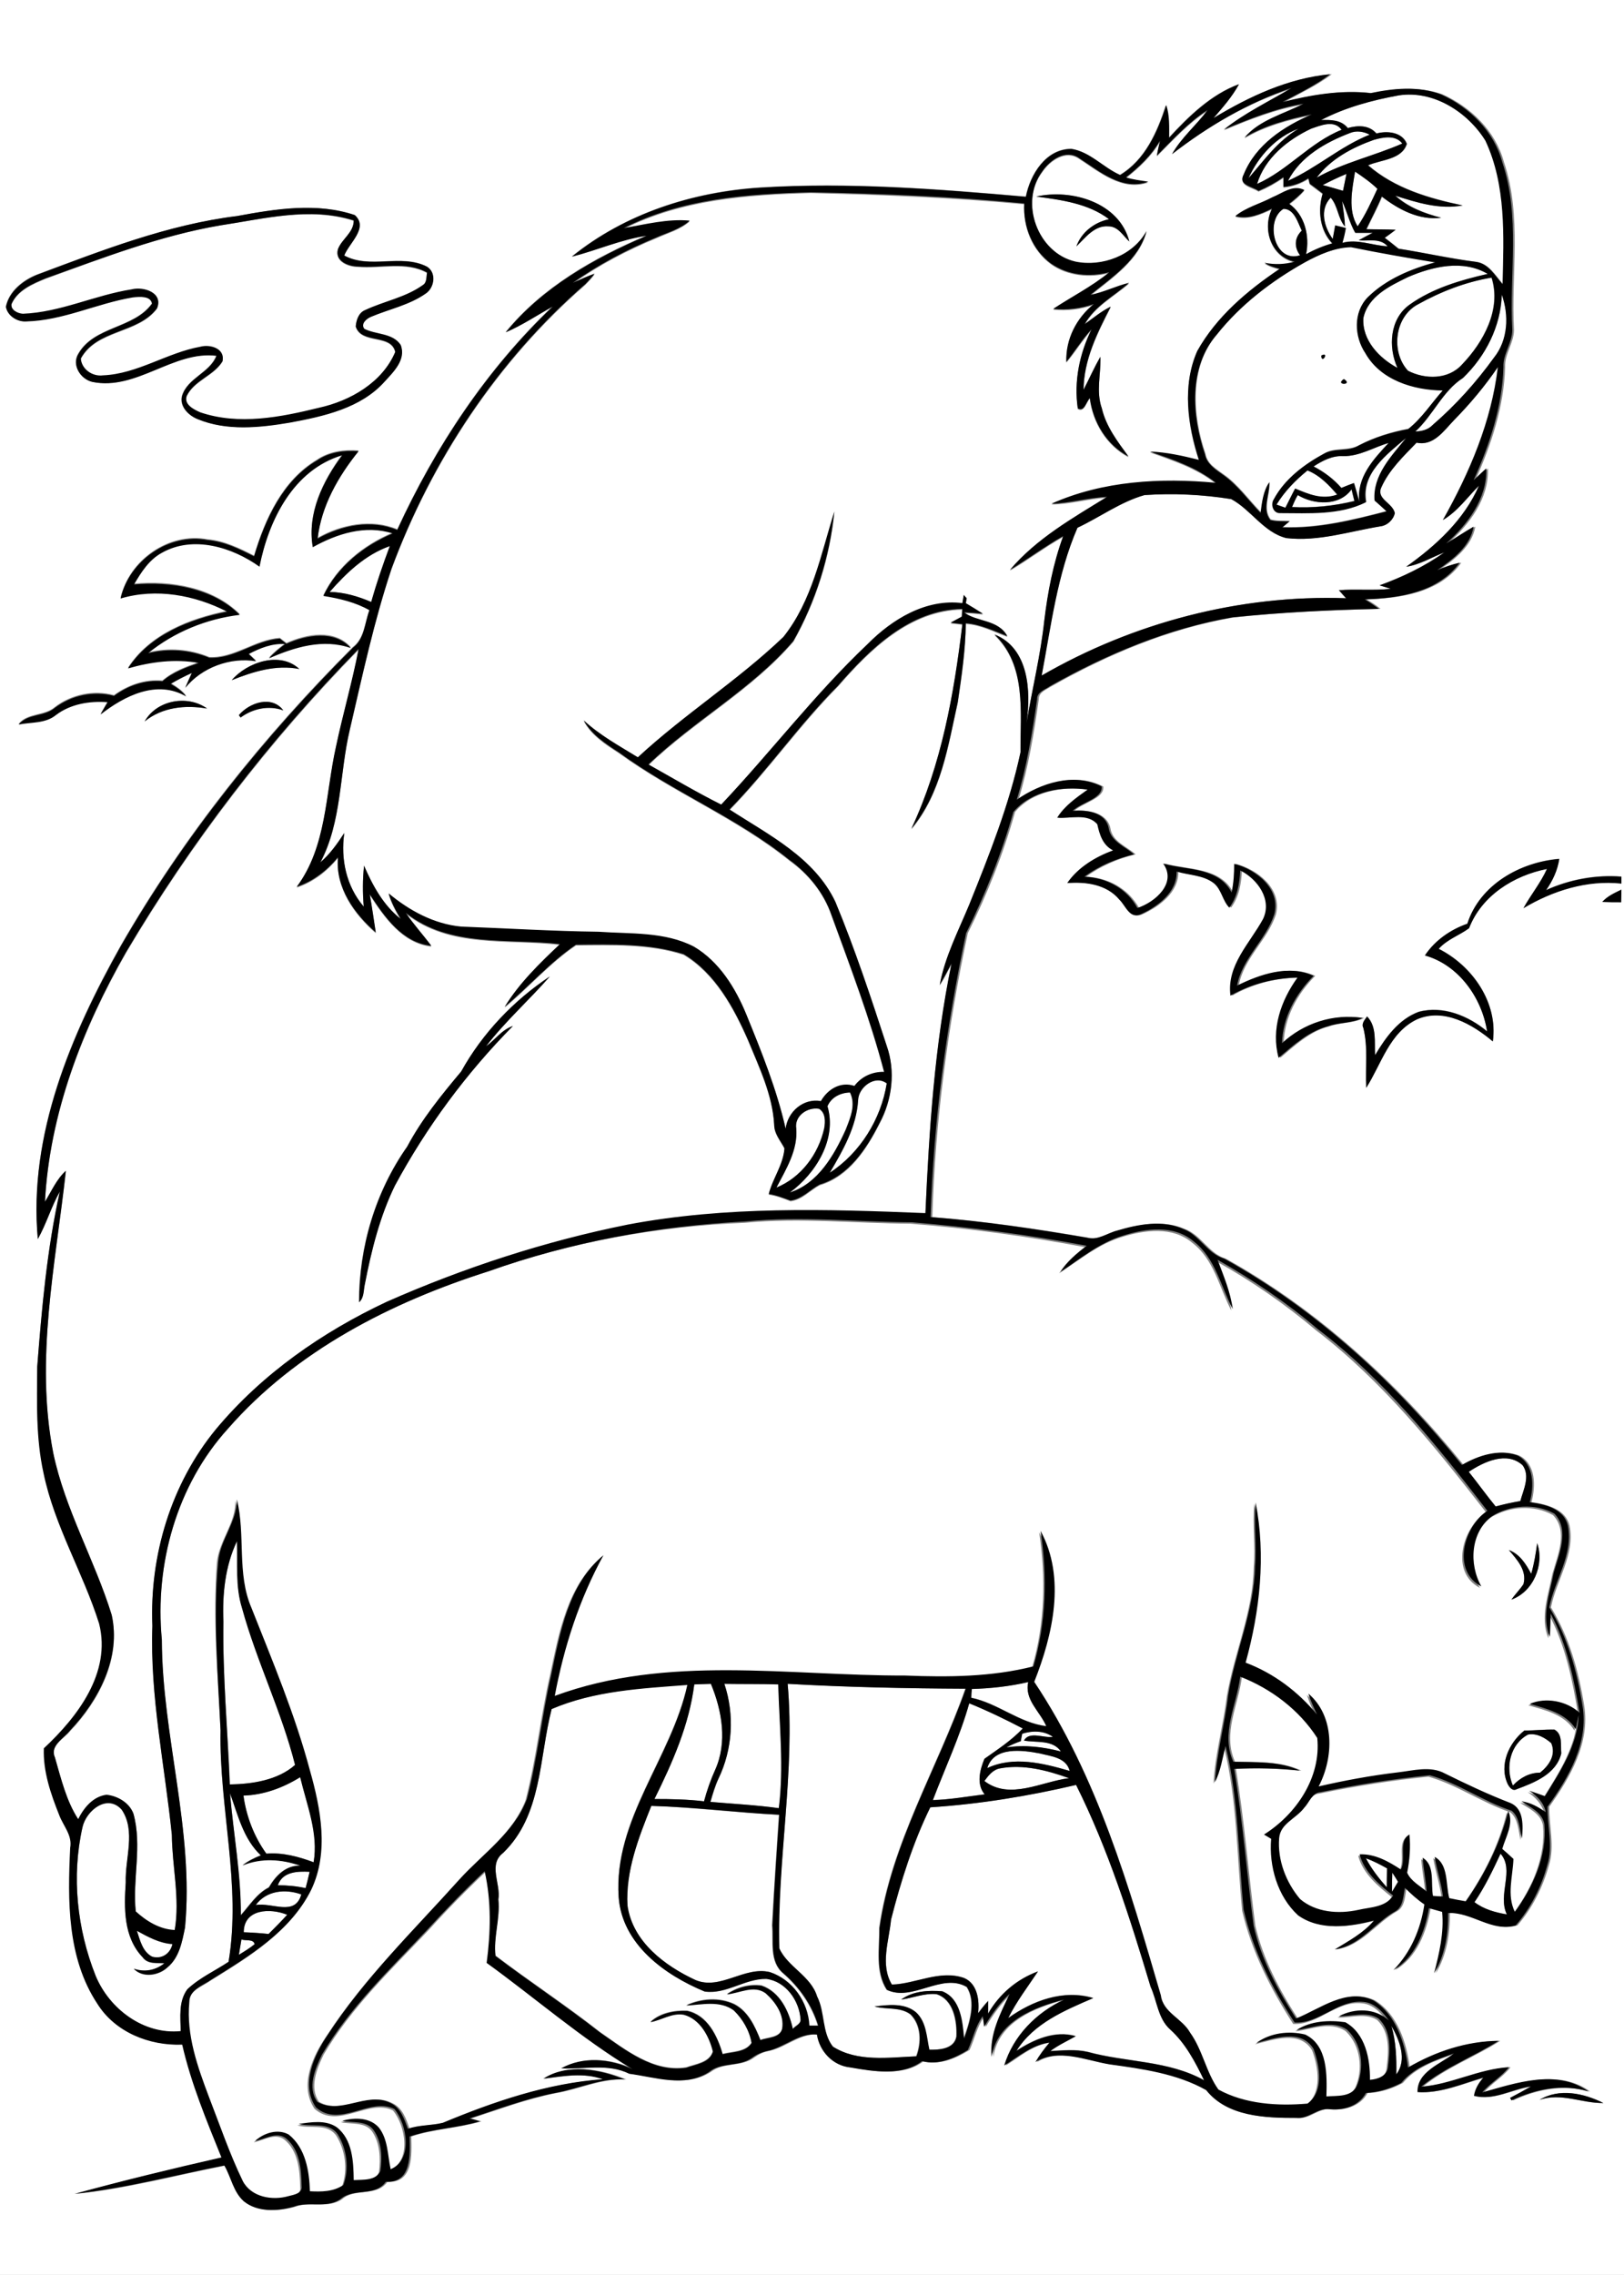
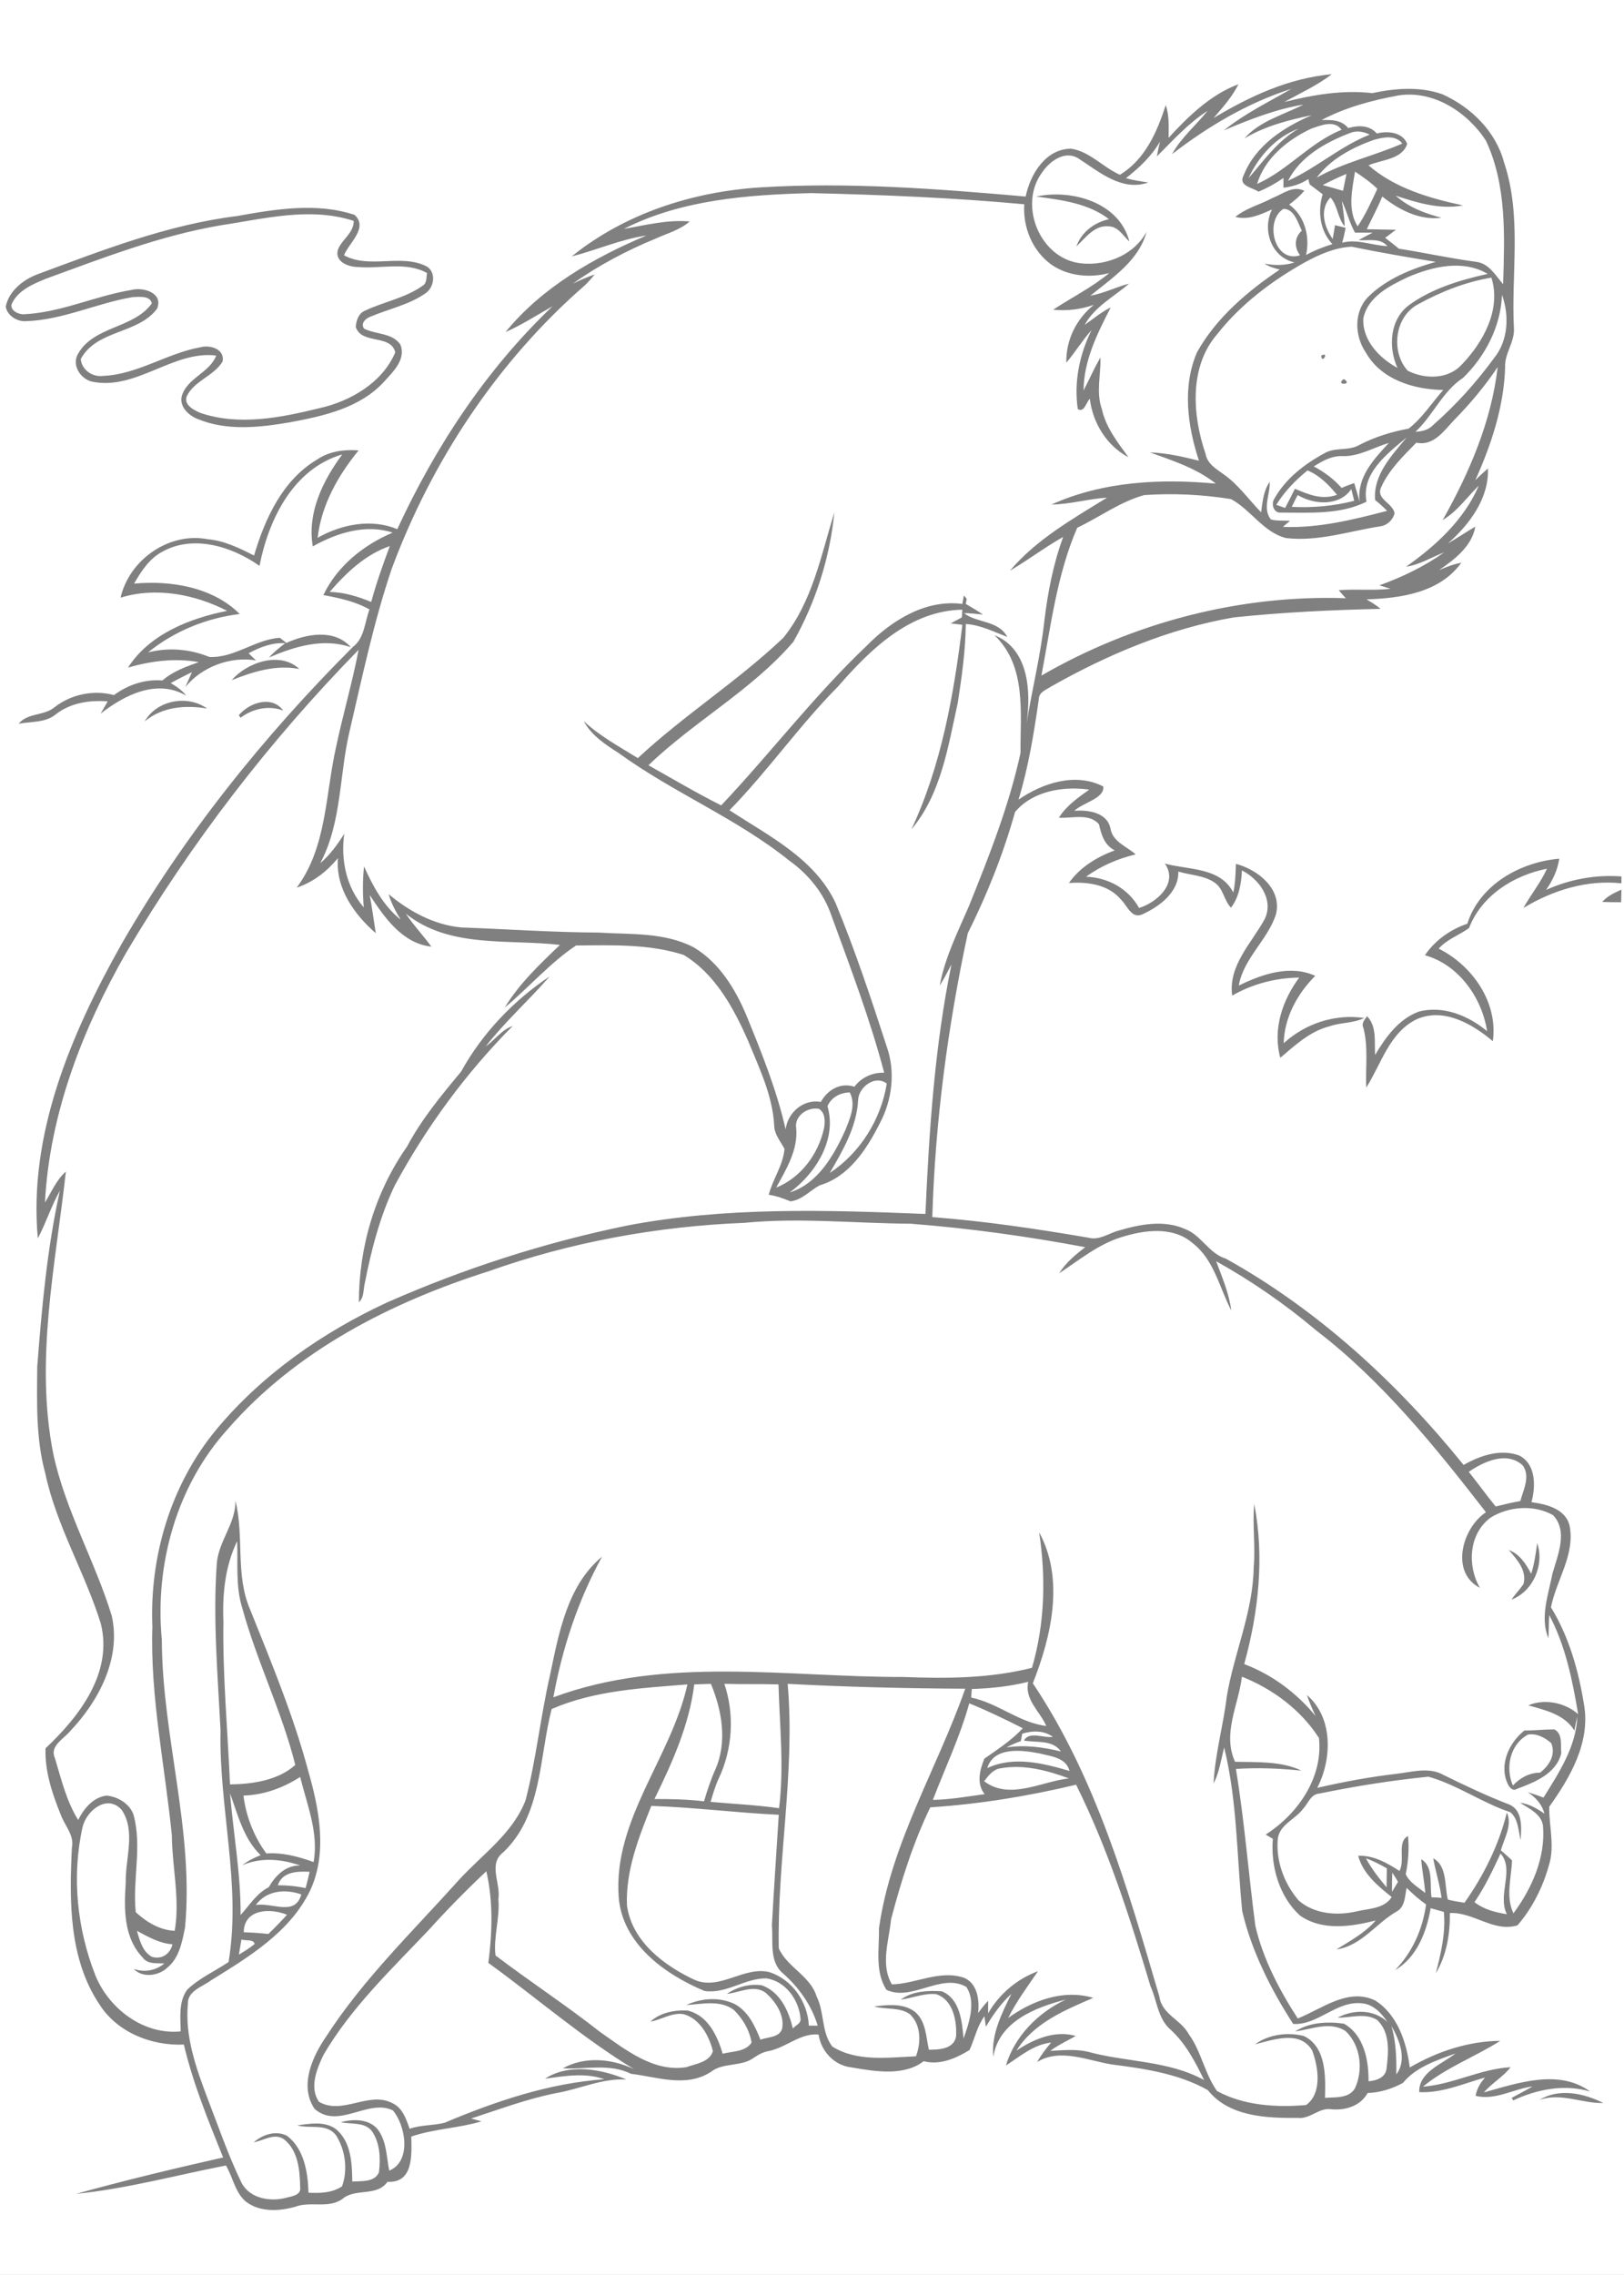
<svg xmlns="http://www.w3.org/2000/svg" version="1.2" baseProfile="tiny" id="Layer_1" x="0px" y="0px" viewBox="0 0 567 794" overflow="scroll" xml:space="preserve">
  <rect x="0" y="0" width="567" height="794" fill="#808080" stroke="none" />
  <path fill="#FFFFFF" d="M485.8,707.1c2.8,4.9,5.6,11.8,1.7,16.9C487.6,718.3,487.4,712.6,485.8,707.1 M84.3,676.9  c1.4,0.6,4.2-0.2,4.6,1.6c-1.7,1.4-3.6,2.6-5.5,3.7C83.7,680.5,84,678.7,84.3,676.9 M47.8,673.9c3.9,2.1,7.9,4.4,12.4,4.7  c-0.7,3.3-3.7,5.4-7.1,4.4C49.7,681.2,48.8,677.2,47.8,673.9 M85.1,674.4c0.1-8.2,9.3-8.5,15.1-6.1c-2.1,2.3-4.2,4.5-6.5,6.7  C90.9,674.7,88,674.5,85.1,674.4 M89.3,664.9c3.7-5.1,10.3-5.7,15.9-3.7C103,669,95.1,663.9,89.3,664.9 M486.1,653.6  c0.7,1.1,1.4,2.1,2,3.2c-0.7,1.2-1.4,2.3-2.1,3.5C486,658,486,655.8,486.1,653.6 M97,658c1.6-4.8,6.8-4.9,11.1-4.7  c-0.4,1.9-0.9,3.8-1.4,5.7C103.5,658.3,100.3,658,97,658 M476.9,648.6c2.6,0.9,5,2.2,7.3,3.5c0,2.2-0.1,4.4-0.1,6.6  C481.5,655.6,478.9,652.3,476.9,648.6 M514.8,663.9c3.6-5.3,6.4-11.1,9.1-17c5,5.7-1.2,14.4,2.2,21.2  C522.1,667.5,518,666.4,514.8,663.9 M227.4,630.3c14.9,0.5,29.7,2.4,44.5,3.1c-0.8,12.9-1.7,25.7-2.4,38.6c0.5,5.6-1,12.6,3.8,16.7  c5.6,4.9,10,11.1,12.2,18.3c-1,0-2.1,0-3.1,0c-0.4-8.3-5.8-16.1-13.8-18.7c-8.9-2.1-17.1,6.4-25.9,2.8c-10.8-5-22-13.4-23.8-26  C218.4,652.9,223,641.3,227.4,630.3 M80.3,625.9c2.8,7.6,4.7,15.8,10.7,21.6c-2.3,0.9-4.5,2-6.4,3.5c6.5-2.8,13.6-2.2,20.2,0.1  c-5.1-0.1-8.6,3.5-11,7.6c-4.3,2.2-6.7,6.3-9.8,9.7C84.1,654.2,81.5,640.1,80.3,625.9 M324.8,630.8c17.1-1.1,34.2-3.9,50.9-7.9  c11.2,22.5,18.8,46.4,26,70.4c2.3,5,2.5,11.2,6.9,15c5.3,4.8,8.7,11.3,11.8,17.7c-12.5-6.9-27.2-6.2-40.6-9.9  c-4.3-1-8.7-0.5-13.1-0.3c2.8-2.1,5.9-3.5,8.9-5.2c-7.3-2.1-14.7,1.1-20.7,5.1c6-9.6,16.8-14.1,26.8-18.4c-10.4-3.1-21.2,0.9-29.7,7  c2.9-5.8,6.8-11,10.4-16.3c-7.3,2.7-13.5,7.9-17.4,14.7c0-1.1,0-3.3,0-4.4c-1.3,1.4-2.4,2.8-3.5,4.3c0.5-4.5-0.2-10.3-4.9-12.3  c-8.5-2.9-16.8,2.1-25.2,2.3c-4.1-6.9-1-15.3-0.3-22.7C314.6,656.6,318.8,643.2,324.8,630.8 M85,626.7c7.1-0.2,13.9-2.7,19.8-6.5  c2.4,9.7,6.5,19.5,4.7,29.7c-5.3-1.9-10.8-3.4-16.5-3C88.7,641.1,85.9,634,85,626.7 M349.2,617.2c8.2-1.5,16.4,0.7,24,3.5  c-9.7,1.1-20.7,7.7-29.6,1C345.1,619.7,346.7,617.6,349.2,617.2 M344.7,617.1c2.3-7.6,12.2-6.3,18.3-5.1c3.9,1,9.2,1.4,10.4,6.1  C364.2,615.4,353.9,612.8,344.7,617.1 M533.5,605.4c3-0.5,6,1.1,8.1,3c1.7,4.1-0.8,7.9-3.9,10.3c-3.7,0-7,1.8-9.5,4.5  C525.5,616.9,527.2,608.8,533.5,605.4 M356.9,605.1c3.6-1.1,7.5-1.2,10.7,1.1c-3.2,0.5-8.3-2.1-10.1,1.3c4.3,0.8,10-0.4,12.9,3.8  c-6.2-1.5-12.6-2.4-19-1.4c1.6-0.9,3.3-1.6,5-2.2C356.6,606.9,356.7,606,356.9,605.1 M338.4,594.5c6.4,2.6,12.6,5.6,18.7,8.7  c-3.9,4.2-8.7,7.3-13.4,10.6c-1.6,3.8-2.9,8.8,0.1,12.4c-6,0.8-12,1.9-18.1,2C330,617,335.2,606.1,338.4,594.5 M275,587.7  c20.7,1.1,41.3,1.6,62,1.7c-9.8,27.9-25.9,53.9-30.1,83.5c0.1,7.2-1.5,15.3,2.6,21.6c8.9,4.2,19.2-6.1,27.9-1c3.4,5.1,1,12.5-1,18  c-0.5-5.9-1.2-13.9-7.6-16.5c-4.8-0.3-10.2-0.1-14.3,2.9c4.1-0.5,8.1-2.3,12.3-1.9c6,1.9,7.3,9.4,7,14.8c-0.8,4.4-6,4.6-9.5,4.6  c-1-4.5-1-9.8-4.7-13.1c-4-3.2-9.6-2.6-14.4-2c4.1,1.2,9,0.1,12.6,2.8c3.8,3.8,3.8,9.8,2,14.6c-9.7,0.4-20.6,2-29.2-3.4  c-3.9-5-2.7-12-5.5-17.5c-2.2-7.2-10.3-10.2-13.2-16.8C271.3,649.3,277.7,618.5,275,587.7 M252.9,587.7c6.3,0.2,12.6,0,18.9,0.2  c0.4,14.4,2,28.8,0.2,43.2c-7.9-1.1-15.9-1.5-23.9-2.2c0.8-2.7,1.6-5.5,2.8-8.1C255.8,610.5,256.5,598.4,252.9,587.7 M242.4,587.9  c1.9-0.1,3.8-0.1,5.8-0.2c3.9,9.3,5.8,20.4,1.5,30c-1.6,3.6-2.8,7.3-3.9,11c-5.8-0.7-11.5-0.8-17.3-0.8  C234.7,615.2,240.6,602.2,242.4,587.9 M192.6,596.5c14.9-6.5,31.4-7.3,47.4-8.6c-5.6,25.5-25.9,47-24,74.1  c1.2,16.4,16.1,27.1,30,32.9c7.6,1.1,14.1-4.5,21.5-4.4c6.8,0.9,11.5,7.6,12,14.1c0.2,1.7-1.8,2.3-2.7,3.4  c-1.4-6.2-4.5-12.9-10.9-15.1c-4.2-0.6-8.6,0.6-12.1,3c4.4-0.4,9.4-3.4,13.5-0.4c3.4,3,6.6,7.6,5.8,12.4c-0.8,3.3-5,3-7.6,4  c-1.9-4.8-4.3-10-9.1-12.5c-5.3-2.5-11.6-2-16.8,0.4c5.5-0.3,11.8-1.9,16.6,1.7c3.1,3,5.5,7.1,6.2,11.4c-2.1,3.3-6.7,3-10.1,3.9  c-1.8-6.3-5.3-13.6-12.4-15.1c-4.5-0.2-9.5,0.8-12.8,3.9c3.9-0.7,7.6-3.3,11.6-2.6c5.7,1.6,8.9,7.6,10.2,12.9  c-1.2,3.9-6,4.4-9.3,5.6c-11.5,1.8-21.3-6.2-30.1-12.3c-11.8-9.3-24.5-17.6-36.5-26.7c-0.8-6.3,1.6-13.1,1-19.7  c0.9-5.5-3.7-12.2,1.7-16.3C189.3,633.6,188.2,613.5,192.6,596.5 M339.3,589.5c6.6-0.2,13.2-0.9,19.7-2.5  c-1.4,6.2,4.1,10.3,6.3,15.4c-9.4-1.1-16.9-8-26.2-9.9C339.1,591.5,339.2,590.5,339.3,589.5 M78,566c-0.4-9.6,0.6-19.4,4.8-28.1  c0.3,7.8-0.6,15.8,1.8,23.4c5.1,18.6,13.8,36,18.5,54.7c-6,5.4-14.9,6.7-22.8,6.8C79.5,603.8,77.7,584.9,78,566 M512.8,513.7  c5.3-3.6,13.2-7.3,18.8-2.3c2.8,3.8,0.3,8.5-0.8,12.5c-2.9,0.5-5.8,1.2-8.6,1.9C519,521.9,516,517.7,512.8,513.7 M532.2,604  c-5.4,4.3-8.9,12-5.8,18.6c0.5,1.1,1.7,2.7,3.1,1.8c6.2-2.3,13.9-5.3,15.6-12.5c-0.3-2.8,0.6-6.7-2.4-8.3  C539.1,603.6,535.6,604,532.2,604 M536.7,538.6c-0.5,3.6-1,7.2-2.1,10.7c-1.8-3.4-4-6.9-7.8-8.3c2.8,3.3,6.4,7.1,5.1,11.9  c-1.3,1.9-2.9,3.5-4.2,5.4C535.2,555.5,539.3,546.2,536.7,538.6 M170.6,443.7c28.7-10.2,59-15.7,89.3-16.9c19.3-1.9,38.7,0.2,58,0.3  c20.5,1.6,40.8,4.4,61,8.2c-3.4,2.6-6.8,5.4-9.1,9.1c7-4.6,13.6-10.1,21.7-12.6c8-2.5,17.9-3.9,24.8,2c7.6,5.8,9.4,15.6,13.6,23.6  c-0.8-6-3.2-11.6-5.3-17.2c12.4,6.9,24.1,15,35,24.2c23.1,17.7,41.5,40.6,59.2,63.4c-8.3,5.5-12.6,21-2.1,26.4  c-4.5-7.7-3.9-18.9,3.7-24.5c6.4-4,15.2-4.6,21.8-0.9c5.4,5.6,1.6,14.1-0.2,20.5c-1.4,7.3-4.4,15.2-1.4,22.5  c0.2-2.7,0.1-5.4,0.3-8.1c5.7,10.7,8.1,22.8,10.1,34.6c-4.6-4.1-11.8-5.5-17.4-3.1c5.9,1.7,12.5,3.1,16.1,8.8c0.3-1.7,0.6-3.3,1-4.9  c-0.4,10.5-6.4,19.6-11.8,28.3c-1.8-0.7-3.6-1.3-5.5-1.9c2.7,1.8,5,4.2,5.8,7.5c-2.6-1.8-5.3-3.4-8.5-3.8c3.1,2,7.3,3.8,8,7.9  c1,11.1-3.8,21.9-10.3,30.7c-2.8-5.9-0.7-12.4-0.5-18.5c-1.3-1.2-2.6-2.4-3.9-3.5c1.2-4.2,4.1-8.9,2.1-13.2  c-2.8,11.4-8.1,22-14.8,31.5c-1.9-0.3-3.9-0.6-5.8-1.1c-1.2-4.8-0.2-11.8-5.1-14.4c0.8,4.6,2.3,9.1,2.9,13.8  c-0.9-0.1-2.6-0.2-3.5-0.2c-0.7-4.4,0.8-10.7-3.6-13.3c0.3,4,1.1,7.8,1.4,11.8c-2.4-2-5.6-3.7-6.8-6.6c0.9-4.4,1.2-8.8,0.8-13.3  c-4,2.1-0.9,8.4-3,12.2c-4.3-2.8-9.1-5.5-14.4-5.3c1.6,6.2,6.9,10.6,11.7,14.4c-2.6,4.1-7.9,4-12.2,5c-6.8,1.6-14.8,1-20.3-3.8  c-5-5.8-7.9-13.6-7.3-21.2c0.4-5.2,6-7,8.8-10.7c1.8-1.9,2.7-5.2,5.7-5.4c12.6-2.6,25.3-4.6,38.1-5.9c10,2.8,18.7,9.1,28.6,12.4  c2.8,2.3,2.8,6.4,3.6,9.7c0.3-4.3,0.8-10.4-4-12.4c-7.8-3-15.4-6.6-22.9-10.3c-5.1-2.9-11.1-1-16.5-0.4c-9.3,1.1-18.5,2.8-27.6,4.9  c5.2-10.1,5.6-24.5-3.6-32.4c0.8,2.5,1.9,4.9,3,7.3c-6.6-8-15.1-14.4-24.9-18.1c5-18.1,7.1-37.3,3.5-55.9  c-0.7,7.4,0.5,14.8-0.2,22.2c-0.2,15.5-6.9,30-9.4,45.1c-1.2,10.1-4.1,20-4.6,30.3c2-3.9,2.6-8.3,3.7-12.6  c4.6,18.7,4.4,38.1,6.3,57.1c3.3,14.1,10,27.3,17.8,39.4c8.7,0.5,15.1-8.2,24-7.2c3.9,0.3,6.8,3.4,8.9,6.5  c-4.8-4.5-11.9-4.4-17.4-1.5c4.5,0.1,9.6-1.8,13.8,0.8c4.6,4.3,4,11.2,3.3,16.9c-0.3,3.2-3.5,4.3-6.3,4.5c0.1-7.3-1.6-16.2-8.6-20.1  c-5.7-0.8-12-0.5-17,2.7c5.7-0.7,12.2-3.7,17.6-0.1c5.3,5,6.2,13.5,3.3,19.9c-2.1,3.7-7,3.1-10.5,3.4c0.2-7.5,0.5-17.8-7.4-21.6  c-5.6-1.4-12.2-0.6-17,2.9c6.4-1.6,15.6-5,19.9,2.1c2.2,5.8,3.6,15-2.1,19.1c-10.4,0.9-21.8,0.2-31.1-4.9c-4.3-6-5.5-13.9-9.9-19.9  c-2.7-5-9.4-6.9-10.2-13c-11.1-37.8-22.1-76.4-44.2-109.4c6.5-16.4,11.1-36.4,2.2-52.7c2.4,15.7,2,32-2.5,47.3  c-14.6,3.7-29.9,3.8-44.8,3.2c-40.7,0.1-83-7.5-122.3,7.1c3.1-17.1,8.6-33.8,17-49.1c-12.2,10.1-15.1,26.8-18.2,41.5  c-3.3,14.4-4.8,29.2-8.5,43.5c-4.5,11.8-15.5,19.2-23.6,28.2c-15.8,17.6-33,34.2-45.9,54.1c-4.9,7.1-9.6,17.3-4.2,25.4  c8.3,7.4,18.8-3.7,27.4,0.6c4.5,5.4,6.5,17.8-1.3,21c-1-4.9-0.9-10.4-4.1-14.5c-3.1-3.6-8.5-3.6-12.8-2.4c3.6,0.8,8.4-0.2,10.9,3.2  c2.8,4.1,3,9.5,2.4,14.3c-1.5,3.5-6.1,3-9.3,3.2c-0.1-6.5-0.4-14.2-6-18.5c-3.9-2.6-8.9-1.7-13.2-1.1c4.5,1.3,10.4-0.9,13.6,3.6  c3.2,5.1,4.1,12,2,17.7c-3.5,2.3-7.6,2.4-11.7,2.2c-0.2-7.1-1.5-15.2-7.4-19.8c-3.9-2.1-8.6-0.5-11.7,2.2c3.5-0.6,7.3-3.4,10.6-1  c4.9,3.9,5.5,10.8,5.6,16.7c0.4,2.7-2.7,3.1-4.6,3.6c-5.7,1.6-13,0.4-15.9-5.2c-4.6-9.5-8-19.5-11.8-29.3c-4-10.6-8-21.7-6.9-33.2  c-0.1-4.4,4.9-5.8,7.9-8c13.2-8.2,27.6-16.8,34.7-31.3c6.2-13.1,3.3-28.3-0.5-41.6c-5.2-19.5-12.9-38-20.4-56.7  c-5.2-12-2-25.5-5.1-37.9c0.1,7.9-5.8,14-6.5,21.7C74.3,564.7,76,584.4,77,604c-0.6,27,7.3,53.8,2.8,80.8  c-4.8,3.2-10.2,5.6-14.4,9.6c-3.1,4.2-2.4,9.7-2.3,14.6c-12.9,1.3-24.9-7.8-29.7-19.3c-6.5-16.4-8.4-34.7-4.6-51.9  c1.3-5.8,8.6-11.8,13.7-6.1c5,7.5,1.2,17,1.4,25.4c-0.6,9-0.8,19.1,5.9,26.1c1.8,2.5,4.9,1.9,7.6,2.1c-3.1,2.5-6.9,3.2-10.7,1.9  c3.1,3.3,8.8,2.4,11.8-0.5c4.1-3.4,5.1-9,6.1-13.9c3.2-33.8-8-66.8-8.1-100.5c-2.5-26.3,5.2-53.9,23.1-73.6  C103.5,471.3,136.6,454.5,170.6,443.7 M278,393.9c-0.8-4.4,3.9-7.6,7.9-6.9c2.3,1.4,2.2,4.5,1.8,6.8c-2,9-8,17.2-16.7,20.7  C274.5,408.1,278.6,401.5,278,393.9 M288.9,386.1c1.3-3.1,4.5-4.8,7.8-4.8c2.2,4.3,0.1,8.9-1.5,13c-4,8.9-9.7,18.9-19.5,21.9  C284.8,409.6,292.3,397.6,288.9,386.1 M299.6,384c0.1-4.5,5.9-9,10-5.8c-2,12.5-9.3,24.2-19.9,31.2  C294.3,401.5,299.1,393.3,299.6,384 M115.1,206.6c5.8-6.7,12.5-13.1,21-16c-2.4,6.4-4.7,12.9-6.5,19.5  C125,208.2,120.2,206.7,115.1,206.6 M453.1,172.8c5.7,3.4,14.5,4,18.7-2.1c0.3,1.4,0.7,2.7,1,4.1c-7.1,1.8-14.4,2.5-21.8,2.1  C451.7,175.6,452.3,174.1,453.1,172.8 M456.5,164.2c4.2,1.7,7.4,5,10.3,8.5c-5.3,1.9-9.9-0.1-14.7-2.1c-1.1,2.2-2.2,4.4-3.4,6.7  c-1-0.4-2-0.7-3.1-1.1C448.5,171.5,452.3,167.6,456.5,164.2 M468.9,159.2c5.7,0.1,10.6-3,16-4.6c-5.3,5.7-11.3,12.1-10.2,20.6  c-0.6-2.2-1.2-4.4-1.9-6.6c-1.5,0.5-3,1.1-4.4,1.7c-2.7-3.1-6.1-5.6-9.7-7.5C461.8,160.8,465.1,159,468.9,159.2 M507.7,146.6  c5.6-5.7,10.8-11.9,15.2-18.5c-2.2,19-9.9,36.9-19.2,53.4c5.1-3,8.4-7.9,12.6-12c-5.1,11.9-15,21-25.4,28.3c4.8-0.7,8.9-3.3,13.3-5  c-6.9,4.9-14.6,8.6-22.6,11.5c1,0.3,2.9,0.9,3.9,1.2c-6,0.7-12.1,0-18.1,0.5c0.8,0.9,1.6,1.9,2.5,2.8c-37-1.3-74.3,8.5-106.3,27  c3.3-17.4,5.4-35.2,12.5-51.6c7.8-3.7,15-9.1,23.4-11.4c10.1-0.7,20.3-0.2,30.3,1.4c6.9,3.7,11.3,11.6,19.2,13.6  c11.2,1.3,22-2.4,32.9-4.1c2.4-0.3,4.5-2.3,5-4.6c-0.7-3.6-6.6-4.9-4.7-9c2.7-6.1,7.7-10.9,12.3-15.6  C500.5,155.8,504.1,150.4,507.7,146.6 M510.8,131.9c7.8-7.6,13.2-18,13.6-29c2.6,7.2,2.2,15.9-2.7,22c-6.3,8.6-13.4,16.5-21.4,23.5  c-1.6,1.7-3.9,2.2-6.1,2.3C500.4,144.9,503.7,136.5,510.8,131.9 M495.1,106.2c8-4.4,16.6-7.8,25.6-9.3c3.5,11-2.8,22.5-10.3,30.3  c-4.8,5.3-12.9,5.2-18.9,2.2C485.5,122.8,486.9,110.5,495.1,106.2 M491.6,96.7c8.6-3.7,19.2-6.2,27.8-1.1c-9.5,2.1-19.2,5-27.2,10.7  c-7,5-7.6,14.8-4.3,22.1c-6.3-3.4-12.4-9.7-11.9-17.4C477.7,103.4,485.3,99.7,491.6,96.7 M469.2,132.3  C465.8,134.5,472.7,134.5,469.2,132.3 M461.3,124.1C461.4,127.4,464.3,122.5,461.3,124.1 M455.5,91.6c5.1-2.8,10.6-5.2,16.4-5.5  c9.7,2,19.6,3.7,29.4,5.3c-8.5,2.4-17.2,5.9-23.6,12.2c-5.1,5.2-4.8,13.7-0.8,19.5c5.3,9.4,16.8,12.9,27,13  c-4,4.5-7.3,9.8-12.1,13.5c-6,1.1-11.8,2.9-17.2,5.7c-3.8,2.2-8.5,0.7-12.2,2.9c-7,3.8-13.6,8.9-17.5,15.9c-1.2,1.8-0.2,5,2.2,4.8  c10,0,20.8,0.8,30-3.8c-1.9-9.9,7.3-16.8,14-22.4c-5.2,6.3-11.7,13-11,21.8c1.5,1.2,2.9,2.5,4.2,3.8c-11.9,3.1-24,6.1-36.4,5.6  c0.8-0.7,1.6-1.4,2.5-2.1c-2.2-0.2-4.5,0.1-6.7-0.5c-3-3.8-0.2-8.8-0.4-13.1c-2.2,3.1-2.5,7-3,10.6c-4.3-4.4-7.9-9.6-13-13.2  c-2.6-1.9-5.8-3.7-6.4-7.2c-4.6-13.5-5.8-30.4,4.1-41.8C433.1,106.3,443.9,98.1,455.5,91.6 M76.7,78.7c15.4-2.3,31.4-6.6,46.8-1.6  c0,4.3-4.1,6.4-5.5,10c-1.3,4.2,3.6,6.1,7,6.1c8,0.7,16.7-2,24.1,2.1c-0.3,1.5,0,3.5-1.5,4.4c-6,4.3-13.5,5.6-20.1,8.7  c-2.3,0.9-3.1,3.4-3.3,5.7c2,6.3,12.3,2.4,13.8,8.9c-4.5,10.6-15.7,17.1-26.6,19.5c-13.5,3.3-28,6.2-41.5,1.6  c-2.3-1-5.8-2.8-4.7-5.8c2.7-5.5,9.4-7,12.5-12.1c0.9-4.4-4.4-5.9-7.7-5c-11.7,2.1-22,9.5-34,10c-3.7,0.5-7.5-2.1-7.8-5.9  c5.6-10.3,19.9-8.6,26.6-17.5c2.4-5.5-4.7-7.7-8.9-6.6c-12.8,2.1-24.8,8-37.9,8.5c-1.8-0.1-4.3-1.3-4-3.4c2.1-4.9,7.4-7.1,12-9  C36,90,55.8,82.3,76.7,78.7 M453.9,89.1c-9,2.9-12.5-12-5.8-16.2c3.8,0,5,4.8,6.4,7.6C451.9,82.9,451.8,86.3,453.9,89.1 M465.3,83.4  c-3-4.2-4.7-10.3-0.8-14.5c2.6,2.9,2.5,7.3,5,10.1c-0.1-3-0.6-5.9-1-8.9c1.7,3.6,2.6,7.6,4.6,11.1c2,0,4,0,6.1,0  c-1.6,0.9-3.3,1.7-4.9,2.6c3.4,0.3,7.5-0.9,10.1,2.1c-5.3-0.2-10.5-2.6-15.8-1.2c0.5-1.7,0.9-3.5,1.2-5.2c-1.2-0.3-2.5-0.6-3.7-0.9  C465.8,80.3,465.6,81.9,465.3,83.4 M461.8,64.6c2.7-1.4,5.4-2.7,8.3-3.9c-0.4,2-0.8,3.9-1.2,5.9C466.5,65.9,464.1,65.2,461.8,64.6   M473.1,59.9c2.7,1.8,5.4,3.7,7.8,6c-2.1,4.4-4.1,9-6.9,13.1C470.4,73.3,472.1,66,473.1,59.9 M479.7,48.8c3.3-0.9,7.5-1.8,9.9,1.3  c-9.8,4.3-20.5,6.6-29.9,11.9C464.6,55.5,472.1,51.5,479.7,48.8 M471.4,46.4c2.3-0.9,4.7-0.5,6.8,0.6c-10.2,4-18.5,11.6-28.5,16.1  C454,54.6,462.8,49.7,471.4,46.4 M435.9,62.2c3.5-7.6,9.6-14.4,17.5-17.3C446.1,49.1,441.3,56,435.9,62.2 M457.8,44.9  c3.3-1.1,8-3.2,10.6,0.4c-11,4.4-18.7,14.1-29.5,18.9C441.6,55.2,449.5,48.8,457.8,44.9 M488.3,33.3c12.2-1.9,24.1,5.9,30.5,15.8  c7.3,15.6,6.5,33.3,6,50.1c-2.7-3.1-4.9-7.2-9.3-7.8c-9.1-1.2-18.1-3.2-27.1-4.6c-1.6-1.3-3.2-2.6-4.8-3.8c1.3-0.9,2.5-1.9,3.8-2.8  c-3.4-0.1-6.8-0.1-10.2-0.2c1.8-3.8,3.8-7.5,5.4-11.4c5.8,4.6,13,8.4,20.7,7.4c-5.8-1.5-11.4-3.6-16-7.7c7.6,2.5,15.5,4.9,23.5,3.4  c-11.7-2.5-23.8-6-33-14c4.5-2,11.8-2,13.5-7.5c-1.6-4.1-6.9-4.6-10.6-3.6c-2.6-3-6.5-2.9-10-1.9c-2.3-2.9-5.9-2.9-9.3-2.8  C469.7,37.5,479,35,488.3,33.3 M161,374c-6.9,8.3-13.8,16.6-18.9,26.2c-11.1,15.8-16.8,35-16.8,54.3c1.8-1.6,1.5-4.1,2-6.3  c2.3-11.8,5.3-23.5,10.5-34.4c11-20.4,24.9-39.3,41.2-55.7c-3.9,1.3-6.2,4.9-9.4,7.1c6.8-8.7,15.1-16.1,22.3-24.4  C179.3,349.2,168.4,360.6,161,374 M361.8,68.6c8.8,1.2,18.1,2.3,25.4,7.9c-5.1,1.1-9.6,4.5-11.4,9.5c3.2-3,6.4-7.5,11.2-7  c3.4,0,5.1,3.3,7.3,5.3C390.9,70.7,374.2,65.9,361.8,68.6 M409.2,53.8c12.6-9.7,26.4-17.9,41.7-22.8c-8,4.6-16.4,8.7-23.6,14.5  c9-3.8,18.1-7.4,27.8-9c-7,3.6-15.3,5.7-20.6,11.8c7.2-4.3,15.3-6.4,23.5-8.1c-9.8,4.2-19.7,10.6-23.8,21c-2,3.7,3,4.2,5.2,5.7  c3.1-1.3,6-2.9,8.7-4.8c0,0.8,0,2.5,0,3.4c3.1-0.3,6.1-1.3,8.7-3c0.1,0.5,0.3,1.5,0.5,1.9c1.5,1.1,3,2.3,4.5,3.4  c-1.8,5.9-1,12.8,3.4,17.4c-3.2,1-6.3,2.2-9.2,3.8c1.4-6.4-0.4-13.6-5.9-17.6c1.9-1.4,3.7-3,5.3-4.8c-4-2-7.5,1.1-11.1,2.5  c-4.3,2.3-9.2,3.5-13,6.6c4.5,1.2,8.8-0.8,12.8-2.6c-3.5,7.1-0.3,16.7,7.9,18.5c-3.5,1.1-7,1.1-10.5,0.4c1.6,1.1,3.4,1.6,5.3,2.1  c-11.3,7.6-22.1,16.8-28.8,28.7c-5.3,12-3.4,25.9,0.6,38c-5.6-1.4-11.3-2.7-17.1-2.9c8,2.9,16.2,5.5,23,10.9  c-19.3-1.8-39.5-0.8-57.4,7.3c6.6-0.1,12.9-2,19.4-2.4c-12,7.4-24.7,14.6-33.9,25.5c6.3-3.7,12.2-8.2,18.6-11.8  c-3.5,9.5-5.4,19.5-6.6,29.5c-1.3,12-4.3,23.8-6.2,35.7c1.6-11,0.9-26.1-11.2-30.9c11.3,10.8,9,27.1,9.1,41.1  c-4,18.4-10.9,35.8-17.9,53.2c-3.9,9.1-8.5,18.1-10.3,28c1.5-2.4,2.8-4.9,4.1-7.4c-5.9,28.7-7.8,58-9.1,87.1  c-34.7-1.4-69.7-2.5-103.9,4c-28.9,5.9-57.1,15-84.1,26.9c-22.6,10.5-43.7,25.2-59.7,44.5c-15.7,19-23.2,44-22.2,68.6  c-0.8,24.5,4.4,48.6,6.8,72.9c0.1,11.1,2.9,22.2,1,33.3c-5.2-0.2-9.9-3.1-13.6-6.5c-1.2-11.3,2.3-22.9-0.8-34.1  c-1.4-3.8-5.4-6.2-9.4-6.6c-4.7,0.6-7.9,4.5-9.9,8.5c-4.1-6.5-5.9-14.2-8.1-21.5c-2-4.3,3-6.7,5.3-9.5c10-10.5,17.9-25.5,14.5-40.3  c-5.9-19.2-16.2-36.8-20.4-56.5c-6.5-32.7,0.8-65.9,4.4-98.5c-3.3,2.9-5,7.1-7.3,10.8c1.6-30.9,13.1-60.5,28.3-87.1  c22.7-38.4,50-73.9,81.2-105.8c-2.2,11.5-5.5,22.7-7.9,34.1c-3.7,16.4-3.2,34.8-13.7,48.9c5.8-1.9,10.6-5.7,14.4-10.3  c-0.9,10.5,5.7,19.7,13.2,26.2c-0.7-4.4-1.3-8.9-2.1-13.3c5.1,7.8,11.4,16.9,21.5,18c-2.8-3.9-6.2-7.4-8.9-11.5  c15.2,12.2,35.8,8.8,53.8,10.9c-7,6.7-14.2,13.5-19.3,21.9c8.4-7,15.8-15.6,24.9-21.7c12.5-0.1,25.6-0.6,37.6,3.3  c11,6.6,17.5,18.6,22.5,30c3.9,9.5,8.5,19,9.1,29.4c0,3.2,2.2,5.6,3.6,8.3c-0.5,5.8-4.1,10.5-5.5,16c2.7,0.4,5.1,1.3,7.6,2.3  c4.1-0.5,6.8-3.8,10.2-5.6c10.2-3,16.4-12.6,20.9-21.5c4.4-8.2,5.6-18.1,2.5-26.9c-5.5-16.9-11.1-33.8-17.9-50.2  c-7.3-15.5-23.4-23.4-37-32.3c13.4-13.7,24.4-29.6,37.9-43.2c11.2-12.9,25.1-26.5,43.4-26.8c-0.1,0.7-0.1,2-0.2,2.7  c-1.3,0.7-2.6,1.4-3.9,2.1c1,0.1,3,0.3,4.1,0.5c-3,24.4-7.3,49-17.8,71.4c10.4-12.4,12.8-28.9,16.2-44.2c1.4-9.1,2.7-18.3,2.8-27.5  c5.1,0.3,9.7,2.7,14.5,4.5c-3.2-5.9-10.8-4.8-15.1-8.3c2.2,0,4.4,0.3,6.6,0.5c-1.9-1.3-3.9-2.5-6-3.7c0.1-0.4,0.2-1.3,0.3-1.8  c-0.2-0.3-0.7-0.9-1-1.1c-0.1,0.7-0.4,2.2-0.5,2.9c-12.6-1.7-24.5,5.6-33.1,14.3c-18.4,17.4-33.8,37.7-51.1,56  c-8.6-4.3-17-9.3-25.4-14c16-15.4,36.1-26.2,50.6-43.1c7.8-13.8,12.8-29.5,14.3-45.2c-4.6,15-7.7,31.3-17.8,43.8  c-16,15.2-34.7,27-50.8,42c-6.5-4-13.3-7.7-18.9-12.9c2.7,5,7.6,8.2,12.3,11.2c19,13.8,41.1,22.7,59.5,37.5  c6.7,4.8,12,11.3,14.7,19.2c6.6,18.1,13.5,36.2,18.4,54.8c-4.1-0.1-7.9,1.6-10.4,4.9c-4.9-1.6-9.4,1.1-11.7,5.3  c-6.1-1.1-11.6,3.7-12.3,9.6c-3.1-13.7-8.4-26.8-13.7-39.8c-3.9-9.3-9.5-18.4-18.3-23.7c-10.3-5.4-22.1-4.5-33.3-5.2  c-16.1-0.1-32-1.2-48-1.8c-9.5-0.9-18.1-5.6-25.3-11.6c0.9,3.2,2.5,6.1,4.2,8.9c-6-4.8-9.7-11.7-12.8-18.6  c-0.5,4.7-0.5,9.5-0.1,14.3c-6.1-7.1-8.1-16.6-6.8-25.7c-2.4,3.8-5,7.4-8.4,10.3c7.6-14.3,6.6-30.9,10.3-46.3  c4.4-18.9,8.4-37.9,14.6-56.3c14-37.8,37.1-72.7,67.6-99.2c1.2-1.2,2.3-2.4,3.3-3.7c-2.6,0.9-5.1,2-7.6,3.2  c9-6.4,18.9-11.6,29.1-15.8c4-1.8,8.4-3,11.7-5.9c-7.8-0.7-15.4,1.3-23,2.6c20.1-10.2,43.1-11.9,65.3-12.5  c24.9,0.6,49.7,1.6,74.5,3.9c-0.5,8,2.8,16.2,9.4,21c5.8,4.1,13.5,4.8,20.3,3c-6,5-13.1,8.5-19.6,12.8c4.8,0.5,9.6-0.1,14.2-1.7  c-6.1,4.9-9.8,12.3-9.6,20.2c3.1-3.7,5.6-7.8,8.8-11.4c-4.2,8.5-6.2,18.1-4.8,27.6c2.3,1.3,2.9-2.4,4.2-3.6  c1,8.4,5.9,16.4,13.5,20.4c-3.8-5.2-7.9-10.4-9.3-16.8c-2.1-5.9-0.3-12-0.5-18c-2.2,3.7-3.9,7.7-5.9,11.5c0.1-10.5,4.8-19.9,9.5-29  c-3.3,1.6-6.1,4-9.1,6.1c3.5-6.4,10.2-9.8,15.5-14.4c-4.6,1.2-8.8,3.4-13.5,4.2c7.6-6.2,17-12.3,19.6-22.3  c-4.6,8.6-15.5,12.6-24.8,10.7c-13.2-3-19.7-20.7-11.6-31.5c2.7-4,8.2-7.9,12.9-4.6c7.1,4.6,15,11.4,24.1,8.2  c-2.6-0.4-5.3-0.8-7.8-1.5c4.6-3.6,9-7.7,11.9-12.8c-0.4,1.7-0.8,3.5-1.1,5.2c5.6-5.6,11-11.6,17.7-15.9  C417.6,43.7,412.4,48,409.2,53.8 M537.5,732.9c7.6-2.6,14.8,1.3,22.3,1.1C553,730.6,544.4,728.7,537.5,732.9 M559.4,314.8  c2.2,0.1,4.4,0.1,6.6,0.1c0-1.5,0.1-3,0.1-4.4C563.7,311.6,561.2,312.7,559.4,314.8 M512.3,322.4c-5.9,2-11.3,5.8-14.8,11  c11.8,3.3,19.9,14.8,21.7,26.5c-6.5-5.4-15.4-9.1-23.9-6.8c-7,2.6-11.5,8.9-15.2,15.1c-0.3-4.5,0.7-9.9-2.8-13.5  c-0.8,1.1-2.1,2.5-1.3,4c1.8,6.9,0.7,14,1,20.9c5.3-8.3,8.1-19.3,17.7-23.9c9.4-4.1,19.4,1.7,26.5,7.7c1.9-13.5-7.1-26.4-18.9-32.3  c2.9-3.3,7.2-4.7,10.6-7.2c4.4-11.4,15.6-18.4,27.2-20.7c-2.2,4.9-5.7,9.1-8.2,13.7c10.2-6.2,22.2-9.9,34.2-8.6c0-0.6,0-1.8,0-2.4  c-9-0.7-18.1,1-26.3,4.7c2.3-3.3,4-6.9,4.6-10.9C530.7,300.9,516.6,308.8,512.3,322.4 M83.4,249.6c0.1,0.2,0.4,0.7,0.6,0.9  c4.3-3.2,9.8-4.4,14.9-2.5C94.9,242.6,87.1,245.2,83.4,249.6 M50.5,251.8c6.1-5.1,14.2-5.8,21.8-4.5  C65.5,242.4,54.8,244.3,50.5,251.8 M80.9,237.4c7.5-3,15.5-5.5,23.6-3.9C97.9,227.2,86.3,231.1,80.9,237.4 M82.8,75.4  c-24.3,3-47.2,12-69.9,20.4c-4.9,1.9-9.8,5.8-10.9,11.2c0.5,3.1,3.9,5.3,7,5.1c12.9-0.4,24.8-6.3,37.3-8.4c2.2-0.1,6.2-0.6,6.7,2.2  c-6.3,8.8-20.1,7.8-25.7,17.5c-2.4,3.9,0.7,8.8,4.8,9.8c15.4,3.2,28.4-11,43.4-9.1c-2.3,6-10,7.7-12,14c-1,3.7,2.2,6.8,5.4,8.1  c10.3,4.3,21.7,3,32.3,1.2c11.8-2.2,24.6-5,33-14.3c3.1-3.4,7.6-7.7,5.6-12.8c-2.8-4.2-8.6-3.5-12.7-5.6c-1.3-1.9,0.6-3.6,2.3-4.2  c6.4-2.7,13.4-4.1,19.1-8.1c3.1-2,3.9-7.3,0.5-9.4c-9-4.6-19.9,1-28.9-3.9c1.7-4.3,8.6-9.6,3.7-14.1C110.6,70.6,96.2,73,82.8,75.4   M423.7,41.2c3.2-3.7,6.5-7.4,8.7-11.8c-9.7,3.6-17.5,11.2-24.4,18.7c0-3.8,0.3-7.7-1-11.4C404,46,399.8,55.7,391,61  c-5.9-2.6-10.5-8.1-17-9.1c-8.9,0-14.3,8.9-15.9,16.7c-30.8-2.7-61.7-5.1-92.6-3.2c-23.7,1.5-47.3,9.1-65.9,24.1  c8.7-2.2,17.1-6,26.1-7.3c-18.3,7.7-36.5,18.1-49.2,33.7c5.7-2.5,10.9-5.9,16.4-9c-23.1,22-40.9,49-54.2,77.8  c-9-3.8-19.5-1.7-27.8,3c1.3-11.4,7.1-21.7,14.3-30.5c-5-0.4-10.3,0.3-14.5,3.2c-12,7.1-18.2,20.6-22,33.5  c-5.1-2.6-10.4-5.2-16.2-5.7c-13.5-2.6-27.4,7.2-30.4,20.4c12.3-3.8,25.9-1.2,37.2,4.6c-13,2.6-27.1,8.1-34.6,19.8  c8-2.3,16.4-3.4,24.7-1.9c-4.5,1.6-9,3.2-12.7,6.4c-6.1-0.5-12,1.5-16.9,5.1c-7.1-1.9-14.9-0.3-20.7,4.2c-3.6,3.1-9.4,1.9-12.6,5.8  c4.4-0.8,9.4-0.3,13-3.3c5.1-4,11.8-5,18.1-4.5c-0.8,1.4-1.6,2.8-2.5,4.3c8.3-6.5,19.7-12.3,29.9-6.3c-1.4-1.9-3.4-3.2-5.4-4.4  c2.4-1.3,4.9-2.6,7.4-3.8c-0.7,1.7-1.5,3.4-2.3,5.2c5.8-7.1,15.7-10.8,24.7-9.3c-0.9-0.8-1.8-1.7-2.6-2.5c3.9-2.1,8.2-3.8,12.8-3.5  c-2,1.5-4,3.1-5.7,5c9-3.9,19-6.9,28.6-3.6c-5.7-6.5-15.5-4.7-22.5-1.5c-0.8-0.6-1.5-1.2-2.3-1.8c-8.7,0.6-15.8,7.1-24.6,6.7  c-6.8-2.8-14.3-3.4-21.4-1.6c9.1-7.4,20.4-12,32-13.4c-9.4-9.4-24.1-11.8-36.9-10.6c2.5-4.3,5.3-8.7,9.8-11.1  c10.8-6.1,24.4-1.9,34,4.9c3.2-16.3,11.8-33.9,28.9-38.9c-6.8,9.2-12.3,20.4-10.3,32.1c8.4-4.7,18.4-7.9,27.9-4.8  c-10.2,4.3-19.4,11.7-24.2,21.8c5.5,1,11.1,2.2,16.1,5c-1.7,4.5-1.7,10-5.8,13.1c-31.2,31.2-59,65.8-81,104.1  c-17.4,31-32.3,66-29,102.3c2.9-5.4,4.7-11.3,7.7-16.6C16.4,436,14.6,456.5,13,477c-0.1,12.5-0.5,25.1,2.8,37.2  c3.9,18.4,13.9,34.7,19.4,52.5c4.3,17.2-7.6,32.5-19.3,43.5c-0.3,8.1,2.4,16,5.4,23.4c1.4,3.7,4.7,7,3.8,11.3  c-0.9,18.4-1.1,38.5,9.5,54.5c6.2,9.9,18.2,14.7,29.6,14.2c3.2,13.6,8.5,26.5,13.7,39.4c-17.2,3.9-34.4,8-51.3,12.7  c17.7-1.8,34.9-6.5,52.3-9.9c2.4,4.1,3.1,9.2,6.8,12.5c4.9,3.9,11.8,3.5,17.4,1.9c5.3-2,11.4,0.7,16.3-2.6c4.6-4.1,12-0.7,15.9-6.1  c9.2,0.5,8.4-9.7,8.3-15.8c7.9-2.7,16.5-2.9,24.5-5.3c-1.2-0.3-2.4-0.7-3.6-1c9.9-3.2,19.6-6.9,29.9-8.9c8.1-1.4,15.9-5.2,24.3-4.7  c-8.7-3.7-20.1-5.7-28.4-0.3c6.9-0.9,13.9-2.2,20.7,0.2c-19.4,1.4-38,7.7-55.8,15.2c-4,1-8.2,0.7-12.2,2.1c-1.2-3.5-2.5-7.4-6.1-9  c-8.2-4.2-17.3,4.3-25.5-0.4c-3.5-4.9-0.8-11.6,1.6-16.5c9.6-16.4,23.6-29.7,36.6-43.4c6.4-7.1,13.2-14,20.2-20.6  c2.4,10.5,2.1,21.3,0.7,32c17,12.3,32.9,26.2,50.9,37.1c-7.8-3.7-17.2-4.6-24.9-0.3c7.9,0.4,16.3-1.8,23.8,1.9  c9.1,1.1,19.2,4.9,27.8-0.6c4.4-3.5,10.6-1.7,15.1-5c1.7-1.2,3.5-2.1,5.5-2.4c5.9-1.3,10.9-6.3,17.1-5.7c0.9,6,5.6,10.9,11.7,11.5  c8.1,1.4,18.1,3.1,25-2.2c5.6,1.5,11.3-1,16-3.9c1.8-3.9,2.6-8.2,5.2-11.8c0.1,0.9,0.4,2.8,0.5,3.7c2.5-4.2,5.3-8.2,8.9-11.5  c-3.3,6.8-7.1,14.1-6.3,22c1.9-12.3,14.7-17.3,25.3-20c-9.6,4.5-17.8,12.7-20.9,23c5-3.2,9.6-7.3,15.8-8c-1.8,2.1-3.5,4.3-4.9,6.8  c7.9-4.9,17.5-0.6,25.8,0.8c11.6,1.5,23.5,3.2,33.8,9c7.4,9.3,20.5,9.8,31.4,9.7c4.4,0.5,7.5-3.8,11.9-3c4.9,0.4,10-1.2,12.5-5.7  c4.3-0.1,8.6-1.5,12.3-3.5c4.6-5.6,11.8-7.9,18.4-10.3c-4.7,3.7-12.9,6.5-12.7,13.5c8,0.4,15.5-3,23-5.1c-1.6,1.8-2.9,3.9-3.3,6.4  c6.7,1.7,13.2-2.4,19.9-3.3c-2.4,1.4-4.9,2.7-7.3,4l0.5,0.9c8.3-3.9,17.9-5.8,26.9-3.1c-11-8-25.2-3-37.1,0.3  c2.8-3.3,6.7-5.4,9.3-8.8c-10.6,0.6-20.1,6-30.6,6.8c8.1-6.7,18.2-10.4,27-16c-11.1,0.1-22,3.7-31.6,9.3  c-1.1-8.8-4.3-18.5-12.1-23.4c-9.5-4.5-18.5,2.9-27,6.3c-6.4-9.9-12.1-20.7-14.8-32.3c-2.4-18.2-3.8-36.6-6.8-54.8  c7.6-0.5,15.3-0.2,22.9,0.6c-7.1-3.4-15.5-2.9-23.2-3.1c-4.5-9.9,1.2-19.7,2.4-29.7c10.8,4.3,20.6,11.6,26.9,21.4  c1.5,13.7-7.3,26.5-18.6,33.7c0.6,0.4,1.9,1.1,2.5,1.5c-0.8,9.5,2.2,20.1,9.4,26.7c7.7,5.5,17.8,4,26.5,1.8  c-3.8,4.4-8.9,7.1-13.7,10.1c8.9-1.3,13.9-9.3,21.3-13.4c2.7-1.7,2.6-5.3,3.2-8.1c2.1,2.1,4.4,4.1,6.8,5.8  c-1.2,8.6-4.7,16.6-10.8,22.9c7.6-4.4,11-13.4,12.4-21.6c1.5,0.4,3.1,0.9,4.6,1.3c0.7,7.3-1,14.4-2.8,21.4c3.8-6.3,5-13.8,4.9-21  c8.3-0.4,15.2,6.8,23.6,4.3c5.2-6,8.9-13.4,11-21c2.1-6.7,0-13.6,0.1-20.4c7.3-10.2,14.3-22.3,12.2-35.3  c-1.9-11.9-5.2-23.9-11.6-34.3c1.9-9.6,8.5-18.4,6.5-28.5c-1.4-5.9-8.1-7.5-13.3-8.2c1.5-5.6,1.6-13.3-4.3-16.3  c-6.5-2.4-13.6,0-19.4,3.3c-23.1-28.6-50.8-54.1-83-72c-6-1.8-8.6-8.3-14.4-10.4c-7.3-3.2-15.6-1.6-23,0.6  c-3.5,0.9-6.7,3.5-10.5,2.5c-18.1-3.1-36.3-5.8-54.6-7.2c1-33.3,5.4-66.5,12.4-99.1c6.8-13.6,12.4-27.7,16.5-42.3  c6.1-7.3,16.8-9.1,25.9-7.8c-3.9,2.8-8,5.6-10.6,9.8c4.6,0.3,10.6-1.7,14,2.3c0.8,3.6,1.9,7.3,5.5,9.1c-6.2,2.3-12.2,5.9-16,11.4  c6.5-0.5,13.8,0.5,18.2,5.8c2.2,2.1,3.7,6.9,7.5,5.1c5.9-2.7,12.7-7.7,12.5-14.9c4.3,1.3,9.2,1.3,12.9,4c2.9,2.2,3.1,6.2,5.5,8.6  c2.8-3.7,3.6-8.4,3.8-13c6,3,11.2,10.1,8,16.9c-4.6,8.5-12.8,16.2-11.4,26.8c7.1-4.1,15.2-6.2,23.4-6.3c-5.9,8-9.3,18.1-6.6,28  c5.2-4.4,10.4-9.3,17.2-11c3.9-1.4,8.3-1,12.1-2.9c-10.2-1.5-20.5,1.9-28.1,8.8c0.2-9,4.8-17.3,11-23.5c-8.7-4-18.6-0.6-26.7,3.4  c1.7-9.6,10.1-15.9,13-24.9c2.2-8.9-6.4-15.6-14-17.6c-0.1,3.4-0.2,6.7-0.9,10c-4.6-8.9-15.6-7.8-23.9-10.1c4.8,6.9-2.8,13.6-9,15.5  c-3.8-6.8-10.8-10.6-18.5-10.9c5.2-3.8,11.1-6.3,17.3-7.8c-3.1-2.8-8.1-4.4-8.8-9.1c-1.2-5.6-7.9-6.5-12.6-6.1  c3-2.9,10.6-4.3,10.1-8.5c-9.7-5-21.2-1.2-29.6,4.6c3.5-11.4,5.4-23.3,7.1-35.1c0-2.5,2.7-3.3,4.3-4.4  c19.8-11.2,41.2-20.2,63.7-24.1c17-1.8,34.1-2.6,51.3-3c-1.5-1.3-3.2-2.3-4.9-3.3c11.9-0.4,25.6-2.3,33.1-12.8  c-2.7,0.5-5.3,1.5-7.8,2.6c5.4-3.7,11.5-8.3,12.7-15.2c-3.2,1.9-6.4,4-9.6,5.9c7.5-6.6,14.4-15.7,14-26.2c-1.5,1.3-3,2.7-4.4,4.1  c5.6-12.5,10-25.7,10.4-39.5c-0.2-4.6,3.1-8.4,3.1-13c-1.1-19.4,2.9-39.5-3.5-58.5c-2.9-10.8-11.5-19.2-21.5-23.7  c-7.9-2.8-16.4-2.1-24.5-0.4c-10.3-1.2-20.7,0.6-30.7,3.1c5.6-3.1,11.5-5.8,16.6-9.7C449.8,27.3,436.2,33.7,423.7,41.2 M0,0h567v794  H0V0" />
-   <path d="M537.5,732.9c6.9-4.2,15.5-2.3,22.3,1.1C552.3,734.1,545.1,730.3,537.5,732.9 M533.5,605.4c-6.3,3.4-8,11.5-5.3,17.8  c2.5-2.7,5.8-4.5,9.5-4.5c3.1-2.5,5.7-6.2,3.9-10.3C539.4,606.5,536.5,604.8,533.5,605.4 M532.2,604c3.5,0,7-0.4,10.5-0.3  c3,1.6,2.1,5.5,2.4,8.3c-1.7,7.2-9.4,10.2-15.6,12.5c-1.4,0.8-2.5-0.7-3.1-1.8C523.3,616,526.8,608.3,532.2,604 M536.7,538.6  c2.6,7.6-1.4,17-9,19.7c1.3-1.9,3-3.5,4.2-5.4c1.3-4.8-2.3-8.6-5.1-11.9c3.8,1.4,6,4.9,7.8,8.3C535.6,545.8,536.2,542.2,536.7,538.6   M161,374c7.4-13.3,18.3-24.8,31-33.2c-7.3,8.3-15.6,15.7-22.3,24.4c3.2-2.3,5.5-5.8,9.4-7.1c-16.3,16.5-30.2,35.3-41.2,55.7  c-5.3,10.8-8.2,22.6-10.5,34.4c-0.5,2.1-0.2,4.7-2,6.3c0-19.3,5.7-38.5,16.8-54.3C147.3,390.6,154.1,382.2,161,374 M559.4,314.8  c1.8-2,4.3-3.1,6.7-4.3c0,1.5-0.1,3-0.1,4.4C563.8,314.9,561.6,314.9,559.4,314.8 M512.3,322.4c4.4-13.6,18.4-21.5,32.1-22.6  c-0.6,4-2.3,7.6-4.6,10.9c8.2-3.7,17.3-5.4,26.3-4.7c0,0.6,0,1.8,0,2.4c-12-1.3-24,2.5-34.2,8.6c2.6-4.7,6-8.8,8.2-13.7  c-11.6,2.3-22.8,9.3-27.2,20.7c-3.4,2.5-7.7,3.9-10.6,7.2c11.7,5.9,20.8,18.8,18.9,32.3c-7.1-6-17.1-11.8-26.5-7.7  c-9.6,4.6-12.4,15.6-17.7,23.9c-0.4-7,0.7-14.1-1-20.9c-0.8-1.5,0.5-2.8,1.3-4c3.5,3.6,2.5,9,2.8,13.5c3.7-6.2,8.2-12.5,15.2-15.1  c8.5-2.3,17.4,1.4,23.9,6.8c-1.8-11.7-9.9-23.2-21.7-26.5C501,328.2,506.4,324.5,512.3,322.4 M83.4,249.6c3.7-4.4,11.5-7,15.5-1.7  c-5.1-1.8-10.6-0.6-14.9,2.5C83.9,250.3,83.6,249.9,83.4,249.6 M50.5,251.8c4.2-7.5,15-9.4,21.8-4.5C64.8,246,56.7,246.8,50.5,251.8   M80.9,237.4c5.4-6.3,16.9-10.2,23.6-3.9C96.4,231.9,88.4,234.4,80.9,237.4 M469.2,132.3C472.7,134.5,465.8,134.5,469.2,132.3   M461.3,124.1C464.3,122.5,461.4,127.4,461.3,124.1 M76.7,78.7C55.8,82.3,36,90,16,97.1c-4.6,1.9-9.9,4.1-12,9  c-0.3,2.1,2.2,3.3,4,3.4c13.1-0.5,25.1-6.5,37.9-8.5c4.2-1.1,11.2,1.1,8.9,6.6c-6.7,8.9-21,7.2-26.6,17.5c0.3,3.8,4.1,6.4,7.8,5.9  c12-0.5,22.3-7.9,34-10c3.4-0.9,8.6,0.6,7.7,5c-3,5.1-9.8,6.6-12.5,12.1c-1.1,3,2.4,4.8,4.7,5.8c13.5,4.6,28.1,1.7,41.5-1.6  c10.9-2.4,22.1-8.8,26.6-19.5c-1.4-6.5-11.8-2.6-13.8-8.9c0.2-2.2,1-4.8,3.3-5.7c6.6-3.1,14.1-4.4,20.1-8.7c1.5-0.9,1.2-2.9,1.5-4.4  c-7.4-4.1-16.1-1.4-24.1-2.1c-3.3,0-8.2-1.9-7-6.1c1.4-3.6,5.5-5.7,5.5-10C108.1,72.1,92.1,76.4,76.7,78.7 M82.8,75.4  c13.4-2.5,27.9-4.8,41.1-0.3c4.9,4.4-2,9.7-3.7,14.1c8.9,4.9,19.9-0.7,28.9,3.9c3.4,2.1,2.6,7.4-0.5,9.4c-5.7,4-12.7,5.4-19.1,8.1  c-1.6,0.7-3.6,2.4-2.3,4.2c4.1,2.1,9.9,1.4,12.7,5.6c2,5.1-2.5,9.4-5.6,12.8c-8.3,9.3-21.2,12.1-33,14.3c-10.6,1.8-22.1,3-32.3-1.2  c-3.2-1.3-6.3-4.4-5.4-8.1c1.9-6.3,9.7-8,12-14c-15-1.9-28,12.3-43.4,9.1c-4.1-1-7.2-5.9-4.8-9.8c5.6-9.7,19.4-8.7,25.7-17.5  c-0.5-2.9-4.5-2.4-6.7-2.2c-12.6,2.1-24.4,8.1-37.3,8.4c-3.1,0.2-6.5-2-7-5.1c1.1-5.4,6-9.2,10.9-11.2  C35.6,87.4,58.5,78.4,82.8,75.4 M361.8,68.6c12.4-2.8,29,2.1,32.5,15.7c-2.2-2-3.9-5.3-7.3-5.3c-4.9-0.4-8.1,4-11.2,7  c1.8-5,6.3-8.4,11.4-9.5C379.9,71,370.6,69.8,361.8,68.6 M485.8,707.1c1.6,5.5,1.8,11.2,1.7,16.9C491.4,718.9,488.6,712,485.8,707.1   M84.3,676.9c-0.3,1.8-0.6,3.6-0.9,5.4c1.9-1.2,3.8-2.3,5.5-3.7C88.5,676.6,85.7,677.5,84.3,676.9 M47.8,673.9c1.1,3.3,2,7.3,5.3,9  c3.4,1,6.4-1.1,7.1-4.4C55.6,678.2,51.6,676,47.8,673.9 M85.1,674.4c2.9,0.1,5.8,0.3,8.7,0.6c2.2-2.2,4.4-4.4,6.5-6.7  C94.4,665.9,85.1,666.2,85.1,674.4 M89.3,664.9c5.8-1,13.7,4.1,15.9-3.7C99.7,659.2,93,659.8,89.3,664.9 M486.1,653.6  c-0.1,2.2-0.1,4.5-0.1,6.7c0.7-1.2,1.4-2.3,2.1-3.5C487.5,655.7,486.8,654.7,486.1,653.6 M97,658c3.3,0,6.5,0.3,9.7,1  c0.5-1.9,1-3.8,1.4-5.7C103.9,653.1,98.7,653.2,97,658 M476.9,648.6c1.9,3.7,4.5,7,7.3,10.1c0-2.2,0-4.4,0.1-6.6  C481.9,650.8,479.5,649.5,476.9,648.6 M514.8,663.9c3.3,2.5,7.3,3.6,11.3,4.3c-3.3-6.9,2.8-15.5-2.2-21.2  C521.2,652.8,518.4,658.6,514.8,663.9 M227.4,630.3c-4.4,11-9,22.7-8.3,34.8c1.8,12.6,13,21,23.8,26c8.7,3.6,17-4.9,25.9-2.8  c7.9,2.6,13.4,10.4,13.8,18.7c1,0,2.1,0,3.1,0c-2.2-7.2-6.5-13.4-12.2-18.3c-4.9-4.1-3.3-11.1-3.8-16.7c0.6-12.9,1.5-25.8,2.4-38.6  C257.1,632.6,242.3,630.7,227.4,630.3 M80.3,625.9c1.2,14.2,3.9,28.3,3.8,42.6c3.1-3.4,5.5-7.5,9.8-9.7c2.4-4.1,5.9-7.8,11-7.6  c-6.6-2.3-13.6-2.8-20.2-0.1c1.9-1.5,4.1-2.6,6.4-3.5C84.9,641.8,83.1,633.5,80.3,625.9 M324.8,630.8c-6.1,12.4-10.3,25.8-13.7,39.2  c-0.7,7.4-3.9,15.8,0.3,22.7c8.4-0.3,16.8-5.3,25.2-2.3c4.7,2,5.4,7.8,4.9,12.3c1.1-1.5,2.3-3,3.5-4.3c0,1.1,0,3.3,0,4.4  c3.9-6.8,10-12,17.4-14.7c-3.6,5.4-7.5,10.5-10.4,16.3c8.5-6.1,19.2-10.1,29.7-7c-10,4.3-20.8,8.8-26.8,18.4  c6-3.9,13.4-7.2,20.7-5.1c-3,1.7-6.1,3.1-8.9,5.2c4.4-0.2,8.8-0.7,13.1,0.3c13.5,3.7,28.1,2.9,40.6,9.9c-3.1-6.4-6.5-12.9-11.8-17.7  c-4.3-3.8-4.6-10-6.9-15c-7.2-24-14.8-48-26-70.4C359,626.9,341.9,629.7,324.8,630.8 M85,626.7c1,7.2,3.7,14.3,8,20.3  c5.7-0.5,11.2,1,16.5,3c1.7-10.1-2.4-20-4.7-29.7C98.8,624,92,626.5,85,626.7 M349.2,617.2c-2.5,0.4-4.1,2.5-5.5,4.4  c8.9,6.8,19.9,0.2,29.6-1C365.6,617.9,357.3,615.7,349.2,617.2 M344.7,617.1c9.2-4.3,19.5-1.7,28.8,1c-1.2-4.7-6.5-5.1-10.4-6.1  C356.9,610.8,347,609.5,344.7,617.1 M356.9,605.1c-0.2,0.9-0.4,1.8-0.5,2.6c-1.7,0.6-3.4,1.3-5,2.2c6.4-1,12.8-0.2,19,1.4  c-2.9-4.2-8.6-3-12.9-3.8c1.9-3.4,6.9-0.8,10.1-1.3C364.5,604,360.5,604,356.9,605.1 M338.4,594.5c-3.3,11.6-8.4,22.5-12.7,33.8  c6.1-0.2,12-1.3,18.1-2c-3-3.5-1.7-8.5-0.1-12.4c4.6-3.3,9.4-6.4,13.4-10.6C351,600.1,344.8,597.1,338.4,594.5 M275,587.7  c2.7,30.8-3.7,61.5-2.9,92.3c2.9,6.5,11,9.6,13.2,16.8c2.8,5.5,1.6,12.5,5.5,17.5c8.6,5.5,19.5,3.8,29.2,3.4  c1.8-4.7,1.8-10.8-2-14.6c-3.6-2.8-8.5-1.6-12.6-2.8c4.8-0.6,10.4-1.3,14.4,2c3.7,3.4,3.7,8.6,4.7,13.1c3.5,0.1,8.7-0.2,9.5-4.6  c0.2-5.4-1-13-7-14.8c-4.2-0.4-8.2,1.3-12.3,1.9c4-3,9.4-3.3,14.3-2.9c6.4,2.5,7.1,10.5,7.6,16.5c2-5.5,4.3-12.8,1-18  c-8.8-5.1-19,5.3-27.9,1c-4.1-6.3-2.5-14.4-2.6-21.6c4.2-29.7,20.3-55.7,30.1-83.5C316.3,589.3,295.7,588.9,275,587.7 M252.9,587.7  c3.6,10.7,2.9,22.9-2.1,33.1c-1.2,2.6-2,5.3-2.8,8.1c8,0.7,16,1.1,23.9,2.2c1.8-14.3,0.2-28.8-0.2-43.2  C265.5,587.7,259.2,587.8,252.9,587.7 M242.4,587.9c-1.8,14.2-7.6,27.3-13.9,40c5.8,0,11.6,0.1,17.3,0.8c1-3.8,2.3-7.5,3.9-11  c4.3-9.6,2.4-20.6-1.5-30C246.2,587.8,244.3,587.8,242.4,587.9 M192.6,596.5c-4.4,17-3.3,37-16.9,50.2c-5.4,4.1-0.8,10.8-1.7,16.3  c0.7,6.6-1.8,13.4-1,19.7c12,9.1,24.6,17.4,36.5,26.7c8.9,6.1,18.7,14.1,30.1,12.3c3.3-1.2,8.1-1.6,9.3-5.6  c-1.3-5.4-4.5-11.4-10.2-12.9c-4.1-0.7-7.7,1.9-11.6,2.6c3.3-3.1,8.3-4.1,12.8-3.9c7.1,1.5,10.6,8.8,12.4,15.1  c3.4-0.9,8-0.6,10.1-3.9c-0.7-4.3-3.1-8.4-6.2-11.4c-4.9-3.6-11.1-2-16.6-1.7c5.2-2.4,11.5-2.9,16.8-0.4c4.8,2.5,7.2,7.7,9.1,12.5  c2.6-1,6.8-0.7,7.6-4c0.8-4.8-2.3-9.3-5.8-12.4c-4.1-3-9.1,0-13.5,0.4c3.5-2.4,7.9-3.6,12.1-3c6.4,2.2,9.6,8.9,10.9,15.1  c0.9-1.1,2.9-1.7,2.7-3.4c-0.4-6.5-5.2-13.3-12-14.1c-7.5-0.1-14,5.5-21.5,4.4c-14-5.8-28.8-16.5-30-32.9  c-1.8-27.1,18.5-48.6,24-74.1C224.1,589.3,207.6,590.1,192.6,596.5 M339.3,589.5c-0.1,1-0.2,2-0.2,3.1c9.3,1.9,16.8,8.8,26.2,9.9  c-2.2-5.2-7.7-9.2-6.3-15.4C352.5,588.6,345.9,589.3,339.3,589.5 M78,566c-0.3,19,1.5,37.9,2.2,56.8c7.9-0.1,16.8-1.5,22.8-6.8  c-4.7-18.7-13.4-36.1-18.5-54.7c-2.4-7.6-1.5-15.6-1.8-23.4C78.6,546.6,77.6,556.4,78,566 M512.8,513.7c3.2,4,6.2,8.2,9.4,12.1  c2.8-0.8,5.7-1.4,8.6-1.9c1.1-4,3.5-8.7,0.8-12.5C526.1,506.4,518.1,510.2,512.8,513.7 M170.6,443.7c-34,10.8-67.2,27.7-91,54.9  c-17.9,19.7-25.6,47.4-23.1,73.6c0.1,33.7,11.3,66.7,8.1,100.5c-1,5-2,10.5-6.1,13.9c-3.1,2.9-8.7,3.8-11.8,0.5  c3.8,1.3,7.6,0.6,10.7-1.9c-2.6-0.2-5.8,0.4-7.6-2.1c-6.7-7-6.5-17.1-5.9-26.1c-0.3-8.4,3.6-18-1.4-25.4c-5-5.7-12.4,0.3-13.7,6.1  c-3.9,17.2-1.9,35.6,4.6,51.9c4.8,11.6,16.8,20.6,29.7,19.3c-0.1-4.9-0.8-10.4,2.3-14.6c4.2-4,9.6-6.4,14.4-9.6  c4.5-27-3.3-53.8-2.8-80.8c-0.9-19.6-2.7-39.3-0.8-58.9c0.7-7.7,6.6-13.8,6.5-21.7c3.1,12.4-0.1,25.9,5.1,37.9  c7.4,18.7,15.2,37.2,20.4,56.7c3.8,13.4,6.7,28.5,0.5,41.6c-7.1,14.4-21.5,23.1-34.7,31.3c-3,2.1-7.9,3.6-7.9,8  c-1.1,11.5,2.9,22.6,6.9,33.2c3.8,9.8,7.2,19.8,11.8,29.3c3,5.6,10.3,6.8,15.9,5.2c1.9-0.5,5-0.9,4.6-3.6  c-0.1-5.9-0.6-12.7-5.6-16.7c-3.4-2.3-7.2,0.5-10.6,1c3.1-2.8,7.9-4.3,11.7-2.2c5.9,4.7,7.2,12.8,7.4,19.8c4,0.2,8.2,0.2,11.7-2.2  c2.1-5.7,1.2-12.6-2-17.7c-3.2-4.5-9.1-2.4-13.6-3.6c4.3-0.6,9.3-1.5,13.2,1.1c5.6,4.3,5.9,12,6,18.5c3.2-0.2,7.8,0.3,9.3-3.2  c0.7-4.8,0.5-10.2-2.4-14.3c-2.5-3.4-7.3-2.4-10.9-3.2c4.3-1.2,9.7-1.2,12.8,2.4c3.2,4.1,3,9.6,4.1,14.5c7.8-3.2,5.8-15.6,1.3-21  c-8.6-4.3-19.1,6.8-27.4-0.6c-5.4-8-0.6-18.3,4.2-25.4c13-19.9,30.1-36.5,45.9-54.1c8.2-9.1,19.2-16.4,23.6-28.2  c3.7-14.3,5.2-29.1,8.5-43.5c3.1-14.7,6-31.4,18.2-41.5c-8.4,15.3-13.8,32-17,49.1c39.3-14.5,81.5-7,122.3-7.1  c15,0.6,30.2,0.5,44.8-3.2c4.5-15.4,4.9-31.6,2.5-47.3c8.9,16.3,4.3,36.3-2.2,52.7c22.1,33.1,33.2,71.7,44.2,109.4  c0.8,6.1,7.4,8,10.2,13c4.4,6.1,5.6,13.9,9.9,19.9c9.3,5.1,20.7,5.8,31.1,4.9c5.8-4.1,4.3-13.2,2.1-19.1c-4.4-7.1-13.5-3.7-19.9-2.1  c4.8-3.5,11.3-4.3,17-2.9c7.9,3.8,7.6,14.1,7.4,21.6c3.6-0.3,8.5,0.3,10.5-3.4c2.9-6.4,2-15-3.3-19.9c-5.3-3.6-11.8-0.6-17.6,0.1  c5-3.2,11.3-3.5,17-2.7c7,3.9,8.7,12.8,8.6,20.1c2.7-0.2,6-1.3,6.3-4.5c0.7-5.7,1.3-12.6-3.3-16.9c-4.2-2.6-9.2-0.7-13.8-0.8  c5.5-2.9,12.6-2.9,17.4,1.5c-2.1-3-5-6.2-8.9-6.5c-8.8-0.9-15.3,7.7-24,7.2c-7.9-12-14.6-25.3-17.8-39.4  c-1.9-19.1-1.7-38.4-6.3-57.1c-1.1,4.2-1.7,8.7-3.7,12.6c0.6-10.2,3.4-20.1,4.6-30.3c2.5-15.2,9.1-29.6,9.4-45.1  c0.6-7.4-0.5-14.8,0.2-22.2c3.6,18.6,1.5,37.8-3.5,55.9c9.8,3.7,18.3,10.1,24.9,18.1c-1.1-2.4-2.2-4.8-3-7.3  c9.3,7.9,8.9,22.3,3.6,32.4c9.1-2.1,18.3-3.8,27.6-4.9c5.4-0.6,11.4-2.4,16.5,0.4c7.5,3.7,15.1,7.3,22.9,10.3  c4.8,2.1,4.3,8.1,4,12.4c-0.9-3.3-0.8-7.4-3.6-9.7c-9.9-3.2-18.5-9.6-28.6-12.4c-12.8,1.3-25.5,3.3-38.1,5.9c-3,0.2-3.9,3.5-5.7,5.4  c-2.8,3.7-8.4,5.5-8.8,10.7c-0.6,7.6,2.4,15.4,7.3,21.2c5.5,4.7,13.4,5.3,20.3,3.8c4.3-1,9.6-0.9,12.2-5  c-4.9-3.8-10.1-8.2-11.7-14.4c5.4-0.2,10.1,2.5,14.4,5.3c2-3.8-1-10.1,3-12.2c0.4,4.4,0.1,8.9-0.8,13.3c1.2,2.9,4.5,4.6,6.8,6.6  c-0.3-4-1.1-7.9-1.4-11.8c4.4,2.6,2.8,8.9,3.6,13.3c0.9,0.1,2.6,0.2,3.5,0.2c-0.6-4.7-2.1-9.1-2.9-13.8c4.9,2.6,3.8,9.7,5.1,14.4  c1.9,0.4,3.9,0.8,5.8,1.1c6.7-9.6,12-20.2,14.8-31.5c2,4.4-0.9,9-2.1,13.2c1.3,1.1,2.6,2.3,3.9,3.5c-0.2,6.1-2.4,12.6,0.5,18.5  c6.4-8.8,11.3-19.6,10.3-30.7c-0.8-4.1-4.9-5.8-8-7.9c3.2,0.4,5.9,2,8.5,3.8c-0.7-3.3-3-5.7-5.8-7.5c1.8,0.6,3.6,1.2,5.5,1.9  c5.4-8.7,11.4-17.8,11.8-28.3c-0.4,1.6-0.7,3.3-1,4.9c-3.6-5.6-10.2-7.1-16.1-8.8c5.5-2.4,12.8-1.1,17.4,3.1  c-2-11.8-4.4-23.9-10.1-34.6c-0.1,2.7-0.1,5.4-0.3,8.1c-3-7.3,0-15.2,1.4-22.5c1.8-6.4,5.6-14.9,0.2-20.5  c-6.6-3.7-15.4-3.1-21.8,0.9c-7.5,5.6-8.1,16.8-3.7,24.5c-10.4-5.4-6.2-20.9,2.1-26.4c-17.7-22.9-36-45.8-59.2-63.4  c-10.8-9.2-22.6-17.2-35-24.2c2.1,5.6,4.5,11.2,5.3,17.2c-4.2-8-6.1-17.8-13.6-23.6c-6.9-5.9-16.8-4.6-24.8-2  c-8.2,2.5-14.8,8-21.7,12.6c2.3-3.7,5.7-6.5,9.1-9.1c-20.2-3.8-40.6-6.5-61-8.2c-19.3-0.1-38.7-2.2-58-0.3  C229.6,427.9,199.3,433.5,170.6,443.7 M278,393.9c0.6,7.5-3.6,14.2-6.9,20.6c8.6-3.5,14.7-11.7,16.7-20.7c0.4-2.4,0.5-5.4-1.8-6.8  C281.9,386.3,277.3,389.5,278,393.9 M288.9,386.1c3.4,11.5-4.1,23.5-13.1,30.1c9.8-3.1,15.5-13.1,19.5-21.9c1.6-4.1,3.6-8.7,1.5-13  C293.4,381.4,290.2,383,288.9,386.1 M299.6,384c-0.6,9.3-5.3,17.5-9.9,25.3c10.6-6.9,17.9-18.7,19.9-31.2  C305.5,375,299.7,379.5,299.6,384 M115.1,206.6c5,0.1,9.9,1.5,14.5,3.5c1.9-6.6,4.1-13.1,6.5-19.5  C127.6,193.6,121,199.9,115.1,206.6 M453.1,172.8c-0.8,1.3-1.4,2.8-2,4.2c7.3,0.4,14.6-0.4,21.8-2.1c-0.3-1.4-0.7-2.7-1-4.1  C467.6,176.8,458.7,176.2,453.1,172.8 M456.5,164.2c-4.2,3.4-8,7.3-10.8,11.9c1,0.4,2,0.7,3.1,1.1c1.1-2.2,2.2-4.5,3.4-6.7  c4.8,2,9.4,4,14.7,2.1C464,169.3,460.8,165.9,456.5,164.2 M468.9,159.2c-3.8-0.2-7.2,1.6-10.3,3.6c3.7,1.9,7,4.4,9.7,7.5  c1.5-0.6,2.9-1.2,4.4-1.7c0.7,2.2,1.2,4.4,1.9,6.6c-1.1-8.5,4.9-14.9,10.2-20.6C479.6,156.1,474.7,159.3,468.9,159.2 M507.7,146.6  c-3.6,3.7-7.2,9.2-13.1,7.9c-4.6,4.8-9.6,9.5-12.3,15.6c-1.9,4.1,4,5.4,4.7,9c-0.5,2.3-2.6,4.3-5,4.6c-10.9,1.8-21.7,5.4-32.9,4.1  c-7.9-2-12.3-9.9-19.2-13.6c-10-1.6-20.3-2.1-30.3-1.4c-8.4,2.4-15.5,7.7-23.4,11.4c-7.1,16.4-9.2,34.2-12.5,51.6  c32-18.5,69.3-28.3,106.3-27c-0.8-0.9-1.7-1.9-2.5-2.8c6-0.5,12.1,0.2,18.1-0.5c-1-0.3-2.9-0.9-3.9-1.2c8-2.9,15.7-6.6,22.6-11.5  c-4.4,1.7-8.6,4.3-13.3,5c10.4-7.4,20.2-16.4,25.4-28.3c-4.1,4.1-7.5,9-12.6,12c9.3-16.5,17-34.5,19.2-53.4  C518.4,134.8,513.3,140.9,507.7,146.6 M510.8,131.9c-7.2,4.6-10.4,13-16.7,18.7c2.3-0.1,4.5-0.6,6.1-2.3c8-6.9,15.2-14.9,21.4-23.5  c4.9-6.1,5.3-14.8,2.7-22C524,113.9,518.7,124.3,510.8,131.9 M495.1,106.2c-8.2,4.3-9.6,16.6-3.5,23.2c6,3.1,14.1,3.2,18.9-2.2  c7.5-7.8,13.8-19.3,10.3-30.3C511.7,98.4,503,101.8,495.1,106.2 M491.6,96.7c-6.3,3.1-14,6.7-15.6,14.3c-0.5,7.7,5.5,14,11.9,17.4  c-3.3-7.3-2.7-17.2,4.3-22.1c8-5.7,17.7-8.5,27.2-10.7C510.8,90.5,500.2,93,491.6,96.7 M455.5,91.6c-11.6,6.5-22.4,14.8-30.7,25.2  c-9.9,11.4-8.7,28.4-4.1,41.8c0.7,3.5,3.8,5.3,6.4,7.2c5.1,3.6,8.7,8.8,13,13.2c0.5-3.7,0.9-7.5,3-10.6c0.3,4.3-2.6,9.3,0.4,13.1  c2.2,0.6,4.5,0.4,6.7,0.5c-0.8,0.7-1.7,1.4-2.5,2.1c12.3,0.5,24.5-2.5,36.4-5.6c-1.4-1.3-2.8-2.6-4.2-3.8c-0.7-8.8,5.9-15.5,11-21.8  c-6.6,5.6-15.9,12.5-14,22.4c-9.2,4.6-20,3.8-30,3.8c-2.4,0.1-3.4-3-2.2-4.8c3.8-7.1,10.5-12.1,17.5-15.9c3.8-2.2,8.5-0.6,12.2-2.9  c5.4-2.8,11.3-4.6,17.2-5.7c4.8-3.8,8.1-9,12.1-13.5c-10.2-0.1-21.7-3.6-27-13c-3.9-5.8-4.3-14.3,0.8-19.5c6.4-6.3,15-9.9,23.6-12.2  c-9.8-1.6-19.6-3.3-29.4-5.3C466.1,86.4,460.6,88.8,455.5,91.6 M453.9,89.1c-2.1-2.8-2-6.1,0.6-8.6c-1.4-2.8-2.6-7.6-6.4-7.6  C441.5,77,445,92,453.9,89.1 M465.3,83.4c0.3-1.5,0.6-3.1,0.9-4.7c1.2,0.3,2.5,0.6,3.7,0.9c-0.3,1.8-0.7,3.5-1.2,5.2  c5.2-1.5,10.5,0.9,15.8,1.2c-2.6-3-6.7-1.8-10.1-2.1c1.6-0.9,3.2-1.8,4.9-2.6c-2,0-4,0-6.1,0c-2-3.5-2.9-7.5-4.6-11.1  c0.4,2.9,0.9,5.9,1,8.9c-2.5-2.9-2.4-7.2-5-10.1C460.6,73.2,462.3,79.2,465.3,83.4 M461.8,64.6c2.4,0.6,4.7,1.3,7.1,2  c0.4-2,0.8-3.9,1.2-5.9C467.2,61.9,464.5,63.2,461.8,64.6 M473.1,59.9c-1,6.2-2.6,13.5,0.9,19.1c2.8-4.1,4.8-8.6,6.9-13.1  C478.5,63.6,475.8,61.7,473.1,59.9 M479.7,48.8c-7.6,2.7-15.1,6.7-20,13.2c9.5-5.3,20.1-7.6,29.9-11.9  C487.2,47,482.9,47.9,479.7,48.8 M471.4,46.4c-8.6,3.3-17.3,8.2-21.7,16.7c10.1-4.5,18.3-12,28.5-16.1  C476.1,45.9,473.6,45.5,471.4,46.4 M435.9,62.2c5.4-6.2,10.2-13,17.5-17.3C445.5,47.8,439.3,54.6,435.9,62.2 M457.8,44.9  c-8.3,3.9-16.2,10.3-18.9,19.3c10.8-4.8,18.5-14.5,29.5-18.9C465.8,41.7,461.1,43.8,457.8,44.9 M488.3,33.3  c-9.3,1.7-18.6,4.2-27.1,8.6c3.4-0.1,7-0.1,9.3,2.8c3.5-1,7.5-1.1,10,1.9c3.7-1,9-0.6,10.6,3.6c-1.7,5.6-9,5.5-13.5,7.5  c9.3,8.1,21.3,11.6,33,14c-8,1.5-15.9-1-23.5-3.4c4.5,4.1,10.2,6.2,16,7.7c-7.6,1-14.9-2.9-20.7-7.4c-1.6,3.9-3.6,7.6-5.4,11.4  c3.4,0.1,6.8,0,10.2,0.2c-1.2,1-2.5,1.9-3.8,2.8c1.6,1.2,3.2,2.5,4.8,3.8c9.1,1.4,18,3.5,27.1,4.6c4.4,0.6,6.6,4.8,9.3,7.8  c0.4-16.8,1.3-34.5-6-50.1C512.4,39.1,500.5,31.4,488.3,33.3 M409.2,53.8c3.3-5.8,8.5-10.1,12.4-15.4c-6.7,4.3-12.1,10.3-17.7,15.9  c0.3-1.8,0.7-3.5,1.1-5.2c-3,5.1-7.3,9.2-11.9,12.8c2.5,0.8,5.2,1.1,7.8,1.5c-9.1,3.3-17-3.6-24.1-8.2c-4.7-3.3-10.2,0.6-12.9,4.6  c-8.1,10.8-1.6,28.5,11.6,31.5c9.3,1.9,20.1-2.1,24.8-10.7c-2.7,10.1-12,16.1-19.6,22.3c4.7-0.9,8.9-3.1,13.5-4.2  c-5.3,4.7-11.9,8-15.5,14.4c3-2.1,5.8-4.5,9.1-6.1c-4.7,9.1-9.4,18.5-9.5,29c2-3.8,3.7-7.8,5.9-11.5c0.2,6-1.6,12.1,0.5,18  c1.5,6.4,5.5,11.6,9.3,16.8c-7.6-4-12.4-12-13.5-20.4c-1.3,1.3-1.9,5-4.2,3.6c-1.4-9.5,0.6-19.1,4.8-27.6c-3.3,3.6-5.8,7.7-8.8,11.4  c-0.3-7.9,3.5-15.3,9.6-20.2c-4.5,1.6-9.4,2.2-14.2,1.7c6.5-4.3,13.5-7.8,19.6-12.8c-6.8,1.8-14.4,1.1-20.3-3  c-6.6-4.8-9.8-13-9.4-21c-24.8-2.4-49.7-3.4-74.5-3.9c-22.2,0.6-45.1,2.2-65.3,12.5c7.6-1.3,15.2-3.3,23-2.6  c-3.3,3-7.7,4.1-11.7,5.9c-10.2,4.2-20.1,9.4-29.1,15.8c2.5-1.1,5-2.3,7.6-3.2c-1,1.3-2.1,2.5-3.3,3.7  c-30.5,26.5-53.6,61.4-67.6,99.2c-6.1,18.4-10.2,37.4-14.6,56.3c-3.6,15.4-2.7,32-10.3,46.3c3.4-2.9,6-6.6,8.4-10.3  c-1.3,9.1,0.7,18.6,6.8,25.7c-0.4-4.8-0.4-9.5,0.1-14.3c3,6.9,6.7,13.8,12.8,18.6c-1.7-2.8-3.3-5.8-4.2-8.9  c7.2,6,15.8,10.7,25.3,11.6c16,0.6,32,1.6,48,1.8c11.2,0.8,23.1-0.1,33.3,5.2c8.8,5.2,14.5,14.4,18.3,23.7  c5.3,13,10.6,26.1,13.7,39.8c0.7-5.9,6.2-10.7,12.3-9.6c2.4-4.2,6.9-6.9,11.7-5.3c2.5-3.3,6.3-5,10.4-4.9  c-4.9-18.7-11.8-36.7-18.4-54.8c-2.7-7.8-8.1-14.4-14.7-19.2c-18.4-14.8-40.5-23.6-59.5-37.5c-4.6-3-9.6-6.2-12.3-11.2  c5.6,5.2,12.4,8.9,18.9,12.9c16.2-15,34.9-26.8,50.8-42c10-12.5,13.1-28.8,17.8-43.8c-1.6,15.7-6.5,31.4-14.3,45.2  c-14.5,16.9-34.6,27.7-50.6,43.1c8.4,4.7,16.8,9.7,25.4,14c17.3-18.3,32.7-38.6,51.1-56c8.6-8.7,20.4-15.9,33.1-14.3  c0.1-0.7,0.4-2.2,0.5-2.9c0.2,0.3,0.7,0.9,1,1.1c-0.1,0.5-0.2,1.4-0.3,1.8c2,1.2,4,2.4,6,3.7c-2.2-0.2-4.4-0.4-6.6-0.5  c4.3,3.4,11.9,2.4,15.1,8.3c-4.7-1.8-9.3-4.1-14.5-4.5c-0.1,9.2-1.5,18.4-2.8,27.5c-3.4,15.2-5.8,31.8-16.2,44.2  c10.5-22.4,14.9-47,17.8-71.4c-1-0.1-3-0.3-4.1-0.5c1.3-0.7,2.6-1.4,3.9-2.1c0-0.7,0.1-2,0.2-2.7c-18.3,0.3-32.2,13.9-43.4,26.8  c-13.6,13.6-24.5,29.5-37.9,43.2c13.7,8.9,29.7,16.8,37,32.3c6.8,16.4,12.4,33.3,17.9,50.2c3.1,8.8,1.9,18.8-2.5,26.9  c-4.5,9-10.8,18.5-20.9,21.5c-3.4,1.8-6.2,5.1-10.2,5.6c-2.5-0.9-5-1.9-7.6-2.3c1.4-5.5,5.1-10.2,5.5-16c-1.4-2.7-3.6-5-3.6-8.3  c-0.6-10.4-5.2-19.9-9.1-29.4c-5-11.4-11.5-23.4-22.5-30c-12-3.8-25.1-3.4-37.6-3.3c-9,6.1-16.5,14.7-24.9,21.7  c5.1-8.3,12.2-15.2,19.3-21.9c-18-2.1-38.6,1.3-53.8-10.9c2.7,4,6,7.6,8.9,11.5c-10.2-1.1-16.4-10.2-21.5-18  c0.8,4.4,1.4,8.9,2.1,13.3c-7.5-6.5-14.1-15.7-13.2-26.2c-3.8,4.6-8.7,8.4-14.4,10.3c10.5-14.1,10-32.4,13.7-48.9  c2.4-11.4,5.7-22.6,7.9-34.1c-31.2,31.8-58.5,67.4-81.2,105.8c-15.2,26.6-26.7,56.3-28.3,87.1c2.3-3.7,4-7.8,7.3-10.8  c-3.6,32.6-10.8,65.7-4.4,98.5c4.1,19.7,14.5,37.4,20.4,56.5c3.3,14.8-4.5,29.8-14.5,40.3c-2.2,2.9-7.2,5.3-5.3,9.5  c2.1,7.3,3.9,15,8.1,21.5c2-4,5.2-7.9,9.9-8.5c3.9,0.4,8,2.8,9.4,6.6c3.1,11.2-0.4,22.8,0.8,34.1c3.7,3.4,8.4,6.3,13.6,6.5  c1.9-11-0.9-22.2-1-33.3c-2.5-24.3-7.7-48.4-6.8-72.9c-1-24.5,6.5-49.5,22.2-68.6c16.1-19.3,37.1-33.9,59.7-44.5  c27-11.9,55.2-21.1,84.1-26.9c34.3-6.5,69.3-5.4,103.9-4c1.3-29.2,3.2-58.5,9.1-87.1c-1.4,2.5-2.6,5-4.1,7.4  c1.8-9.8,6.5-18.8,10.3-28c7-17.4,14-34.9,17.9-53.2c-0.1-14,2.2-30.3-9.1-41.1c12.1,4.8,12.8,19.9,11.2,30.9  c2-11.9,4.9-23.7,6.2-35.7c1.2-10,3.1-20,6.6-29.5c-6.4,3.6-12.3,8-18.6,11.8c9.2-10.9,21.9-18.1,33.9-25.5  c-6.5,0.3-12.9,2.2-19.4,2.4c17.9-8,38.1-9.1,57.4-7.3c-6.7-5.4-15-8.1-23-10.9c5.8,0.2,11.5,1.5,17.1,2.9c-3.9-12.1-5.9-26-0.6-38  c6.7-12,17.5-21.1,28.8-28.7c-1.9-0.5-3.7-1-5.3-2.1c3.5,0.7,7.1,0.6,10.5-0.4c-8.2-1.8-11.4-11.4-7.9-18.5c-4,1.9-8.3,3.9-12.8,2.6  c3.8-3.1,8.7-4.3,13-6.6c3.5-1.4,7.1-4.5,11.1-2.5c-1.6,1.8-3.4,3.3-5.3,4.8c5.5,3.9,7.2,11.2,5.9,17.6c2.9-1.6,6-2.9,9.2-3.8  c-4.4-4.6-5.2-11.5-3.4-17.4c-1.5-1.2-3-2.3-4.5-3.4c-0.1-0.5-0.4-1.5-0.5-1.9c-2.6,1.7-5.6,2.8-8.7,3c0-0.8,0-2.5,0-3.4  c-2.7,1.9-5.6,3.5-8.7,4.8c-2.2-1.6-7.2-2-5.2-5.7c4.2-10.4,14-16.8,23.8-21c-8.2,1.7-16.3,3.8-23.5,8.1c5.3-6.2,13.6-8.2,20.6-11.8  c-9.7,1.6-18.8,5.3-27.8,9c7.3-5.8,15.7-9.8,23.6-14.5C435.6,35.9,421.7,44.1,409.2,53.8 M423.7,41.2c12.4-7.5,26-13.9,40.7-15.3  c-5.1,3.9-11,6.7-16.6,9.7c10-2.5,20.4-4.3,30.7-3.1c8.1-1.7,16.6-2.5,24.5,0.4c10,4.5,18.6,12.9,21.5,23.7  c6.4,18.9,2.4,39,3.5,58.5c0,4.6-3.3,8.4-3.1,13c-0.4,13.8-4.8,27-10.4,39.5c1.5-1.4,2.9-2.8,4.4-4.1c0.4,10.5-6.6,19.6-14,26.2  c3.2-1.9,6.3-4,9.6-5.9c-1.2,6.9-7.2,11.4-12.7,15.2c2.5-1.1,5.1-2,7.8-2.6c-7.5,10.4-21.2,12.4-33.1,12.8c1.7,1,3.3,2.1,4.9,3.3  c-17.1,0.4-34.2,1.2-51.3,3c-22.5,3.9-43.9,12.9-63.7,24.1c-1.7,1.2-4.4,2-4.3,4.4c-1.7,11.8-3.6,23.6-7.1,35.1  c8.4-5.8,19.9-9.6,29.6-4.6c0.5,4.2-7.1,5.6-10.1,8.5c4.8-0.4,11.5,0.4,12.6,6.1c0.8,4.7,5.7,6.3,8.8,9.1c-6.2,1.5-12.2,4-17.3,7.8  c7.7,0.3,14.8,4.1,18.5,10.9c6.2-2,13.9-8.7,9-15.5c8.3,2.4,19.3,1.2,23.9,10.1c0.7-3.3,0.9-6.7,0.9-10c7.7,2,16.3,8.7,14,17.6  c-2.9,9-11.2,15.3-13,24.9c8.1-4,18-7.4,26.7-3.4c-6.2,6.3-10.8,14.5-11,23.5c7.5-7,17.9-10.4,28.1-8.8c-3.7,1.9-8.2,1.5-12.1,2.9  c-6.8,1.8-12,6.6-17.2,11c-2.7-9.9,0.8-20,6.6-28c-8.2,0.2-16.3,2.2-23.4,6.3c-1.4-10.6,6.8-18.3,11.4-26.8c3.2-6.8-2-13.9-8-16.9  c-0.2,4.6-1,9.2-3.8,13c-2.4-2.4-2.7-6.4-5.5-8.6c-3.7-2.8-8.6-2.7-12.9-4c0.2,7.2-6.6,12.2-12.5,14.9c-3.9,1.8-5.3-3-7.5-5.1  c-4.4-5.3-11.7-6.3-18.2-5.8c3.8-5.5,9.8-9.1,16-11.4c-3.6-1.8-4.7-5.5-5.5-9.1c-3.4-4-9.5-1.9-14-2.3c2.6-4.2,6.7-7,10.6-9.8  c-9.1-1.3-19.8,0.5-25.9,7.8c-4.1,14.6-9.8,28.7-16.5,42.3c-6.9,32.6-11.4,65.8-12.4,99.1c18.3,1.4,36.5,4.1,54.6,7.2  c3.8,1,7-1.6,10.5-2.5c7.4-2.2,15.7-3.8,23-0.6c5.8,2.1,8.4,8.6,14.4,10.4c32.3,17.9,59.9,43.3,83,72c5.7-3.3,12.9-5.7,19.4-3.3  c5.9,3,5.8,10.8,4.3,16.3c5.2,0.7,11.9,2.2,13.3,8.2c2,10.1-4.6,18.9-6.5,28.5c6.4,10.3,9.7,22.3,11.6,34.3  c2.2,13-4.8,25.1-12.2,35.3c-0.1,6.8,2,13.8-0.1,20.4c-2.1,7.7-5.8,15-11,21c-8.4,2.5-15.3-4.7-23.6-4.3c0.1,7.2-1.1,14.8-4.9,21  c1.8-7,3.5-14.1,2.8-21.4c-1.5-0.4-3.1-0.9-4.6-1.3c-1.4,8.2-4.8,17.2-12.4,21.6c6.1-6.2,9.5-14.3,10.8-22.9  c-2.5-1.7-4.7-3.7-6.8-5.8c-0.6,2.8-0.5,6.4-3.2,8.1c-7.4,4.1-12.4,12.1-21.3,13.4c4.9-3,10-5.7,13.7-10.1  c-8.6,2.2-18.8,3.7-26.5-1.8c-7.2-6.6-10.2-17.2-9.4-26.7c-0.6-0.4-1.9-1.1-2.5-1.5c11.3-7.1,20-20,18.6-33.7  c-6.3-9.8-16.1-17.2-26.9-21.4c-1.2,9.9-6.9,19.8-2.4,29.7c7.7,0.2,16.1-0.3,23.2,3.1c-7.6-0.8-15.2-1-22.9-0.6  c3,18.2,4.4,36.5,6.8,54.8c2.6,11.6,8.4,22.4,14.8,32.3c8.5-3.4,17.5-10.8,27-6.3c7.8,4.9,11,14.7,12.1,23.4  c9.6-5.6,20.4-9.2,31.6-9.3c-8.8,5.6-18.8,9.3-27,16c10.5-0.8,20-6.2,30.6-6.8c-2.6,3.4-6.5,5.5-9.3,8.8c11.8-3.3,26-8.3,37.1-0.3  c-9-2.8-18.5-0.9-26.9,3.1l-0.5-0.9c2.5-1.3,4.9-2.6,7.3-4c-6.6,0.9-13.1,5.1-19.9,3.3c0.4-2.5,1.7-4.6,3.3-6.4  c-7.5,2.2-15,5.6-23,5.1c-0.2-7.1,8-9.8,12.7-13.5c-6.6,2.4-13.8,4.7-18.4,10.3c-3.8,2-8,3.3-12.3,3.5c-2.5,4.5-7.6,6.1-12.5,5.7  c-4.4-0.7-7.6,3.5-11.9,3c-10.9,0-24-0.4-31.4-9.7c-10.3-5.8-22.3-7.4-33.8-9c-8.4-1.4-17.9-5.7-25.8-0.8c1.4-2.4,3.1-4.7,4.9-6.8  c-6.1,0.8-10.8,4.9-15.8,8c3.1-10.3,11.2-18.5,20.9-23c-10.6,2.7-23.4,7.7-25.3,20c-0.8-7.8,3-15.1,6.3-22  c-3.6,3.3-6.4,7.3-8.9,11.5c-0.1-0.9-0.4-2.8-0.5-3.7c-2.6,3.5-3.4,7.9-5.2,11.8c-4.7,2.9-10.3,5.4-16,3.9c-6.9,5.3-16.9,3.6-25,2.2  c-6.1-0.6-10.8-5.6-11.7-11.5c-6.3-0.6-11.3,4.4-17.1,5.7c-2,0.4-3.9,1.2-5.5,2.4c-4.5,3.3-10.8,1.4-15.1,5  c-8.5,5.5-18.7,1.8-27.8,0.6c-7.5-3.7-15.9-1.5-23.8-1.9c7.7-4.3,17.1-3.4,24.9,0.3c-18-10.9-33.9-24.8-50.9-37.1  c1.4-10.6,1.7-21.4-0.7-32c-7,6.6-13.7,13.5-20.2,20.6c-13,13.8-26.9,27-36.6,43.4c-2.4,4.9-5.2,11.6-1.6,16.5  c8.1,4.7,17.3-3.8,25.5,0.4c3.6,1.6,4.8,5.6,6.1,9c3.9-1.4,8.2-1.1,12.2-2.1c17.8-7.4,36.5-13.8,55.8-15.2  c-6.7-2.4-13.8-1.1-20.7-0.2c8.3-5.4,19.7-3.3,28.4,0.3c-8.4-0.6-16.2,3.3-24.3,4.7c-10.3,2-20,5.7-29.9,8.9c1.2,0.3,2.4,0.6,3.6,1  c-8,2.4-16.6,2.6-24.5,5.3c0.1,6,0.9,16.3-8.3,15.8c-3.9,5.4-11.3,2-15.9,6.1c-4.9,3.3-11.1,0.6-16.3,2.6c-5.7,1.6-12.6,2-17.4-1.9  c-3.7-3.3-4.4-8.4-6.8-12.5c-17.4,3.4-34.6,8-52.3,9.9c16.9-4.6,34.1-8.8,51.3-12.7c-5.2-12.9-10.6-25.8-13.7-39.4  c-11.4,0.5-23.4-4.3-29.6-14.2c-10.6-16-10.4-36.1-9.5-54.5c0.8-4.3-2.4-7.6-3.8-11.3c-3-7.5-5.7-15.3-5.4-23.4  c11.8-11,23.6-26.4,19.3-43.5c-5.6-17.8-15.6-34.1-19.4-52.5C12.5,502,12.9,489.4,13,477c1.6-20.5,3.4-41,7.9-61.1  c-3,5.3-4.7,11.3-7.7,16.6c-3.3-36.3,11.6-71.3,29-102.3c22-38.2,49.8-72.9,81-104.1c4.1-3.1,4.1-8.6,5.8-13.1  c-4.9-2.8-10.5-4.1-16.1-5c4.8-10.1,14-17.5,24.2-21.8c-9.5-3.1-19.5,0.1-27.9,4.8c-2-11.7,3.5-23,10.3-32.1  c-17.1,5.1-25.7,22.7-28.9,38.9c-9.5-6.8-23.1-11-34-4.9c-4.5,2.4-7.3,6.8-9.8,11.1c12.8-1.1,27.5,1.2,36.9,10.6  c-11.6,1.4-22.9,6-32,13.4c7.2-1.8,14.6-1.2,21.4,1.6c8.8,0.4,15.9-6.1,24.6-6.7c0.8,0.6,1.5,1.2,2.3,1.8c7-3.1,16.8-4.9,22.5,1.5  c-9.7-3.4-19.7-0.3-28.6,3.6c1.7-1.9,3.7-3.5,5.7-5c-4.6-0.3-8.8,1.4-12.8,3.5c0.9,0.8,1.8,1.7,2.6,2.5c-9-1.5-19,2.2-24.7,9.3  c0.7-1.7,1.5-3.5,2.3-5.2c-2.5,1.1-5,2.4-7.4,3.8c2,1.2,4,2.5,5.4,4.4c-10.2-6-21.6-0.2-29.9,6.3c0.8-1.4,1.6-2.9,2.5-4.3  c-6.3-0.5-13,0.6-18.1,4.5c-3.7,3-8.6,2.4-13,3.3c3.2-3.9,8.9-2.7,12.6-5.8c5.8-4.4,13.6-6.1,20.7-4.2c4.9-3.6,10.8-5.7,16.9-5.1  c3.6-3.2,8.2-4.8,12.7-6.4c-8.3-1.5-16.7-0.4-24.7,1.9c7.5-11.7,21.5-17.2,34.6-19.8c-11.3-5.8-24.8-8.3-37.2-4.6  c3-13.2,16.9-23,30.4-20.4c5.8,0.5,11.1,3.1,16.2,5.7c3.9-12.9,10-26.4,22-33.5c4.2-2.9,9.5-3.6,14.5-3.2  c-7.1,8.8-13,19.1-14.3,30.5c8.3-4.7,18.8-6.8,27.8-3C152,156,169.9,129,193,107c-5.4,3-10.6,6.5-16.4,9  c12.7-15.6,30.9-25.9,49.2-33.7c-9,1.3-17.4,5.1-26.1,7.3c18.6-15.1,42.2-22.6,65.9-24.1c30.9-1.9,61.8,0.5,92.6,3.2  c1.5-7.8,7-16.7,15.9-16.7c6.5,1,11.1,6.5,17,9.1c8.8-5.3,13-15,16.1-24.4c1.2,3.7,1,7.6,1,11.4c6.9-7.5,14.7-15.1,24.4-18.7  C430.2,33.8,426.9,37.5,423.7,41.2" />
</svg>